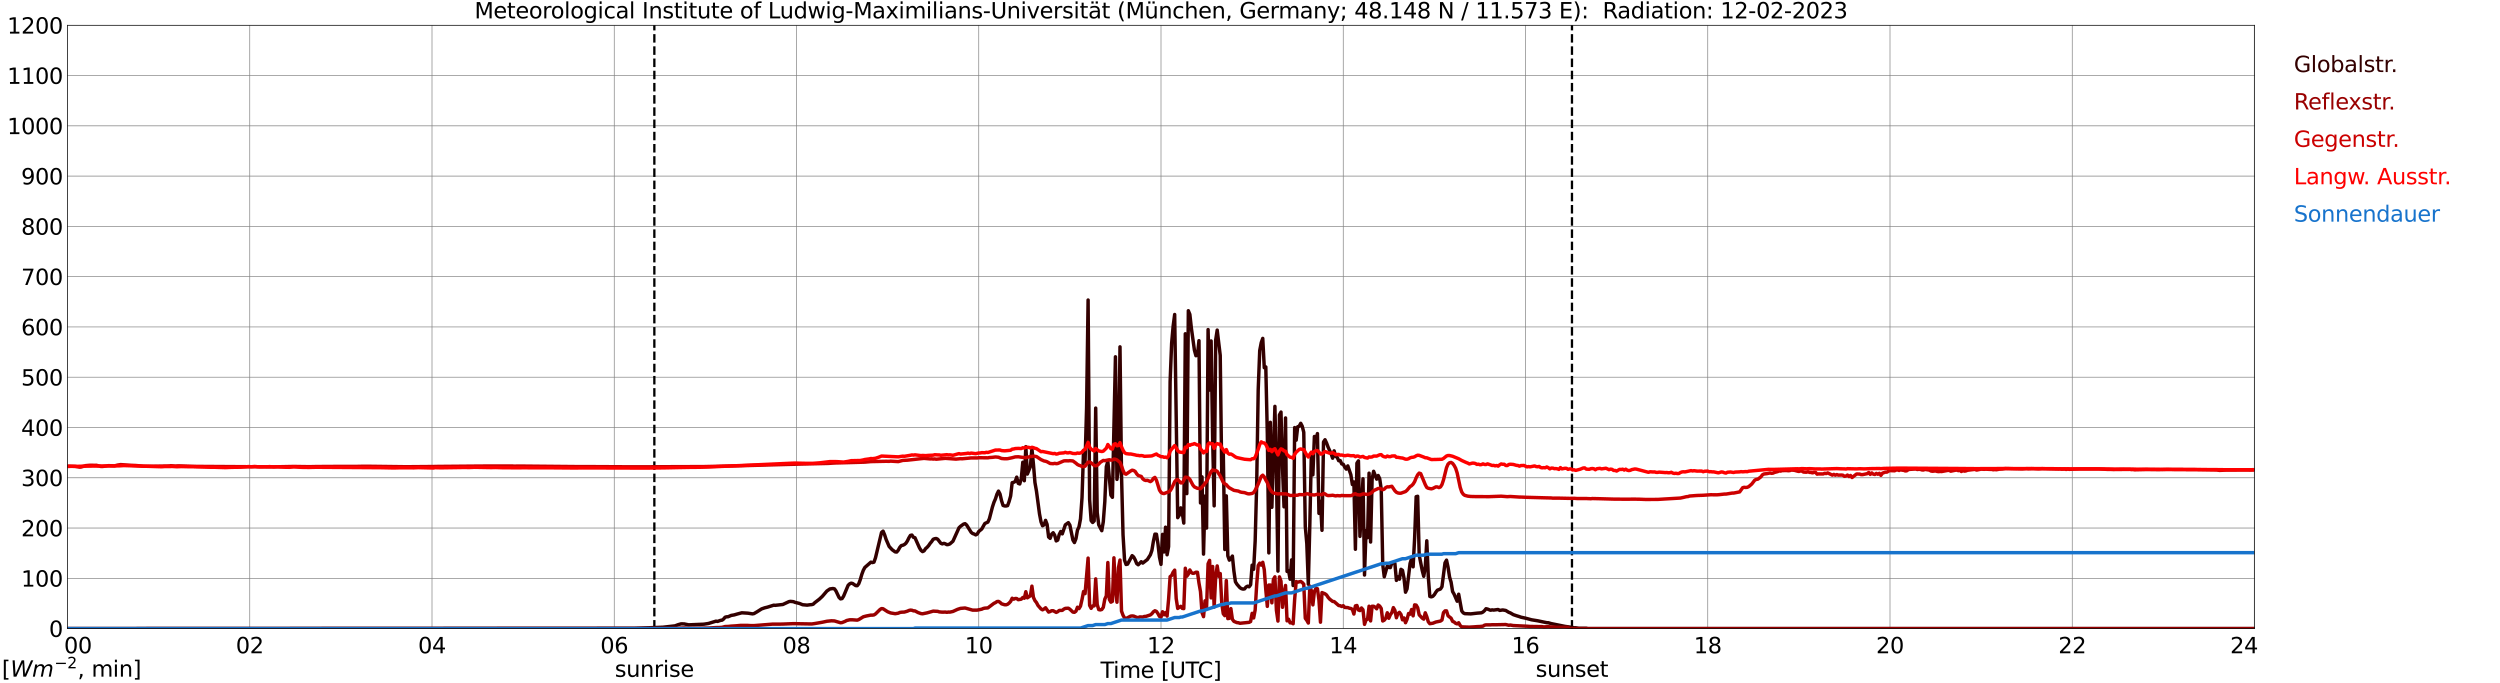
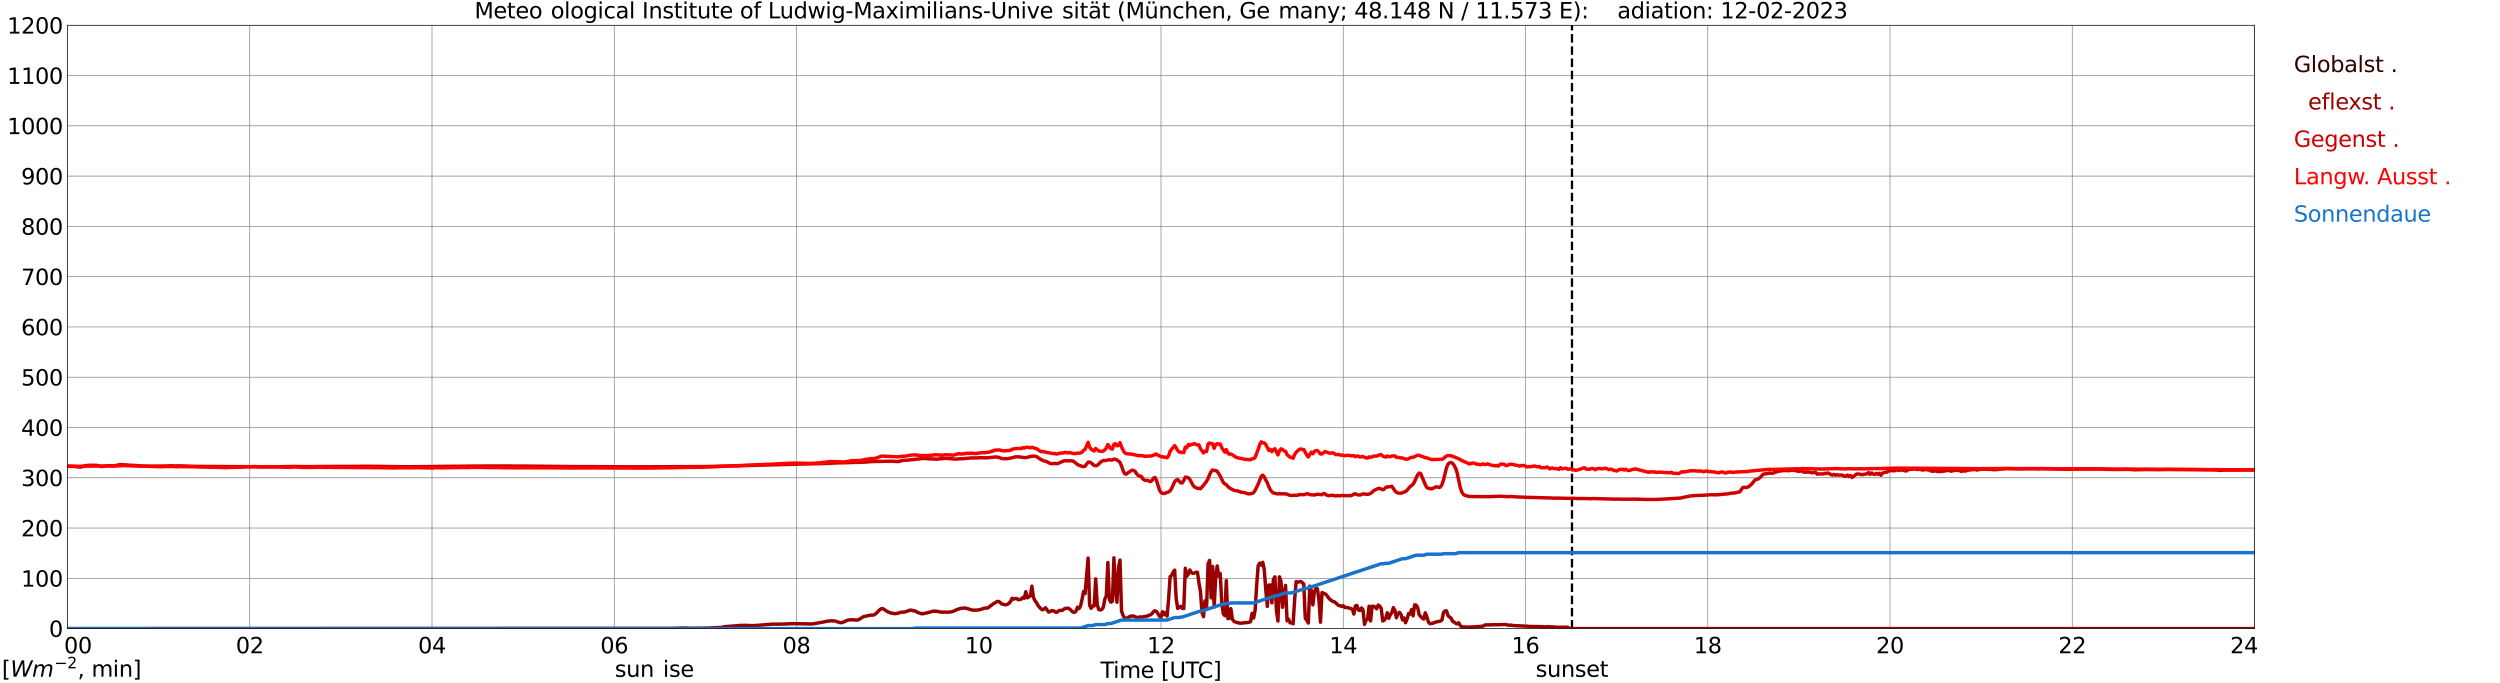
<svg xmlns="http://www.w3.org/2000/svg" xmlns:xlink="http://www.w3.org/1999/xlink" width="1085.4pt" height="296.64pt" viewBox="0 0 1085.4 296.64" version="1.1">
  <defs>
    <style type="text/css">*{stroke-linejoin: round; stroke-linecap: butt}</style>
  </defs>
  <g id="figure_1">
    <g id="patch_1">
      <path d="M 0 296.64  L 1085.4 296.64  L 1085.4 0  L 0 0  z " style="fill: #ffffff" />
    </g>
    <g id="axes_1">
      <g id="patch_2">
        <path d="M 29.306 272.909  L 978.814 272.909  L 978.814 10.976  L 29.306 10.976  z " style="fill: #ffffff" />
      </g>
      <g id="patch_3">
        <path d="M 978.814 272.909  L 978.814 272.909  L 978.814 10.976  L 978.814 10.976  z " clip-path="url(#pe6abd13e3c)" style="fill: #d3d3d3; opacity: 0.25; stroke: #d3d3d3; stroke-linejoin: miter" />
      </g>
      <g id="matplotlib.axis_1">
        <g id="xtick_1">
          <g id="line2d_1">
            <path d="M 29.306 272.909  L 29.306 10.976  " clip-path="url(#pe6abd13e3c)" style="fill: none; stroke: #808080; stroke-width: 0.3; stroke-linecap: square" />
          </g>
          <g id="line2d_2" />
          <g id="text_1">
            <g transform="translate(18.733 283.627) scale(0.095 -0.095)">
              <defs>
                <path id="DejaVuSans-20" transform="scale(0.016)" />
                <path id="DejaVuSans-30" d="M 2034 4250  Q 1547 4250 1301 3770  Q 1056 3291 1056 2328  Q 1056 1369 1301 889  Q 1547 409 2034 409  Q 2525 409 2770 889  Q 3016 1369 3016 2328  Q 3016 3291 2770 3770  Q 2525 4250 2034 4250  z M 2034 4750  Q 2819 4750 3233 4129  Q 3647 3509 3647 2328  Q 3647 1150 3233 529  Q 2819 -91 2034 -91  Q 1250 -91 836 529  Q 422 1150 422 2328  Q 422 3509 836 4129  Q 1250 4750 2034 4750  z " transform="scale(0.016)" />
              </defs>
              <use xlink:href="#DejaVuSans-20" />
              <use xlink:href="#DejaVuSans-20" transform="translate(31.787 0)" />
              <use xlink:href="#DejaVuSans-20" transform="translate(63.574 0)" />
              <use xlink:href="#DejaVuSans-30" transform="translate(95.361 0)" />
              <use xlink:href="#DejaVuSans-30" transform="translate(158.984 0)" />
            </g>
          </g>
        </g>
        <g id="xtick_2">
          <g id="line2d_3">
            <path d="M 108.431 272.909  L 108.431 10.976  " clip-path="url(#pe6abd13e3c)" style="fill: none; stroke: #808080; stroke-width: 0.3; stroke-linecap: square" />
          </g>
          <g id="line2d_4" />
          <g id="text_2">
            <g transform="translate(102.387 283.627) scale(0.095 -0.095)">
              <defs>
                <path id="DejaVuSans-32" d="M 1228 531  L 3431 531  L 3431 0  L 469 0  L 469 531  Q 828 903 1448 1529  Q 2069 2156 2228 2338  Q 2531 2678 2651 2914  Q 2772 3150 2772 3378  Q 2772 3750 2511 3984  Q 2250 4219 1831 4219  Q 1534 4219 1204 4116  Q 875 4013 500 3803  L 500 4441  Q 881 4594 1212 4672  Q 1544 4750 1819 4750  Q 2544 4750 2975 4387  Q 3406 4025 3406 3419  Q 3406 3131 3298 2873  Q 3191 2616 2906 2266  Q 2828 2175 2409 1742  Q 1991 1309 1228 531  z " transform="scale(0.016)" />
              </defs>
              <use xlink:href="#DejaVuSans-30" />
              <use xlink:href="#DejaVuSans-32" transform="translate(63.623 0)" />
            </g>
          </g>
        </g>
        <g id="xtick_3">
          <g id="line2d_5">
            <path d="M 187.557 272.909  L 187.557 10.976  " clip-path="url(#pe6abd13e3c)" style="fill: none; stroke: #808080; stroke-width: 0.3; stroke-linecap: square" />
          </g>
          <g id="line2d_6" />
          <g id="text_3">
            <g transform="translate(181.513 283.627) scale(0.095 -0.095)">
              <defs>
                <path id="DejaVuSans-34" d="M 2419 4116  L 825 1625  L 2419 1625  L 2419 4116  z M 2253 4666  L 3047 4666  L 3047 1625  L 3713 1625  L 3713 1100  L 3047 1100  L 3047 0  L 2419 0  L 2419 1100  L 313 1100  L 313 1709  L 2253 4666  z " transform="scale(0.016)" />
              </defs>
              <use xlink:href="#DejaVuSans-30" />
              <use xlink:href="#DejaVuSans-34" transform="translate(63.623 0)" />
            </g>
          </g>
        </g>
        <g id="xtick_4">
          <g id="line2d_7">
            <path d="M 266.683 272.909  L 266.683 10.976  " clip-path="url(#pe6abd13e3c)" style="fill: none; stroke: #808080; stroke-width: 0.3; stroke-linecap: square" />
          </g>
          <g id="line2d_8" />
          <g id="text_4">
            <g transform="translate(260.638 283.627) scale(0.095 -0.095)">
              <defs>
                <path id="DejaVuSans-36" d="M 2113 2584  Q 1688 2584 1439 2293  Q 1191 2003 1191 1497  Q 1191 994 1439 701  Q 1688 409 2113 409  Q 2538 409 2786 701  Q 3034 994 3034 1497  Q 3034 2003 2786 2293  Q 2538 2584 2113 2584  z M 3366 4563  L 3366 3988  Q 3128 4100 2886 4159  Q 2644 4219 2406 4219  Q 1781 4219 1451 3797  Q 1122 3375 1075 2522  Q 1259 2794 1537 2939  Q 1816 3084 2150 3084  Q 2853 3084 3261 2657  Q 3669 2231 3669 1497  Q 3669 778 3244 343  Q 2819 -91 2113 -91  Q 1303 -91 875 529  Q 447 1150 447 2328  Q 447 3434 972 4092  Q 1497 4750 2381 4750  Q 2619 4750 2861 4703  Q 3103 4656 3366 4563  z " transform="scale(0.016)" />
              </defs>
              <use xlink:href="#DejaVuSans-30" />
              <use xlink:href="#DejaVuSans-36" transform="translate(63.623 0)" />
            </g>
          </g>
        </g>
        <g id="xtick_5">
          <g id="line2d_9">
            <path d="M 345.808 272.909  L 345.808 10.976  " clip-path="url(#pe6abd13e3c)" style="fill: none; stroke: #808080; stroke-width: 0.3; stroke-linecap: square" />
          </g>
          <g id="line2d_10" />
          <g id="text_5">
            <g transform="translate(339.764 283.627) scale(0.095 -0.095)">
              <defs>
                <path id="DejaVuSans-38" d="M 2034 2216  Q 1584 2216 1326 1975  Q 1069 1734 1069 1313  Q 1069 891 1326 650  Q 1584 409 2034 409  Q 2484 409 2743 651  Q 3003 894 3003 1313  Q 3003 1734 2745 1975  Q 2488 2216 2034 2216  z M 1403 2484  Q 997 2584 770 2862  Q 544 3141 544 3541  Q 544 4100 942 4425  Q 1341 4750 2034 4750  Q 2731 4750 3128 4425  Q 3525 4100 3525 3541  Q 3525 3141 3298 2862  Q 3072 2584 2669 2484  Q 3125 2378 3379 2068  Q 3634 1759 3634 1313  Q 3634 634 3220 271  Q 2806 -91 2034 -91  Q 1263 -91 848 271  Q 434 634 434 1313  Q 434 1759 690 2068  Q 947 2378 1403 2484  z M 1172 3481  Q 1172 3119 1398 2916  Q 1625 2713 2034 2713  Q 2441 2713 2670 2916  Q 2900 3119 2900 3481  Q 2900 3844 2670 4047  Q 2441 4250 2034 4250  Q 1625 4250 1398 4047  Q 1172 3844 1172 3481  z " transform="scale(0.016)" />
              </defs>
              <use xlink:href="#DejaVuSans-30" />
              <use xlink:href="#DejaVuSans-38" transform="translate(63.623 0)" />
            </g>
          </g>
        </g>
        <g id="xtick_6">
          <g id="line2d_11">
-             <path d="M 424.934 272.909  L 424.934 10.976  " clip-path="url(#pe6abd13e3c)" style="fill: none; stroke: #808080; stroke-width: 0.3; stroke-linecap: square" />
-           </g>
+             </g>
          <g id="line2d_12" />
          <g id="text_6">
            <g transform="translate(418.89 283.627) scale(0.095 -0.095)">
              <defs>
                <path id="DejaVuSans-31" d="M 794 531  L 1825 531  L 1825 4091  L 703 3866  L 703 4441  L 1819 4666  L 2450 4666  L 2450 531  L 3481 531  L 3481 0  L 794 0  L 794 531  z " transform="scale(0.016)" />
              </defs>
              <use xlink:href="#DejaVuSans-31" />
              <use xlink:href="#DejaVuSans-30" transform="translate(63.623 0)" />
            </g>
          </g>
        </g>
        <g id="xtick_7">
          <g id="line2d_13">
            <path d="M 504.06 272.909  L 504.06 10.976  " clip-path="url(#pe6abd13e3c)" style="fill: none; stroke: #808080; stroke-width: 0.3; stroke-linecap: square" />
          </g>
          <g id="line2d_14" />
          <g id="text_7">
            <g transform="translate(498.015 283.627) scale(0.095 -0.095)">
              <use xlink:href="#DejaVuSans-31" />
              <use xlink:href="#DejaVuSans-32" transform="translate(63.623 0)" />
            </g>
          </g>
        </g>
        <g id="xtick_8">
          <g id="line2d_15">
            <path d="M 583.185 272.909  L 583.185 10.976  " clip-path="url(#pe6abd13e3c)" style="fill: none; stroke: #808080; stroke-width: 0.3; stroke-linecap: square" />
          </g>
          <g id="line2d_16" />
          <g id="text_8">
            <g transform="translate(577.141 283.627) scale(0.095 -0.095)">
              <use xlink:href="#DejaVuSans-31" />
              <use xlink:href="#DejaVuSans-34" transform="translate(63.623 0)" />
            </g>
          </g>
        </g>
        <g id="xtick_9">
          <g id="line2d_17">
            <path d="M 662.311 272.909  L 662.311 10.976  " clip-path="url(#pe6abd13e3c)" style="fill: none; stroke: #808080; stroke-width: 0.3; stroke-linecap: square" />
          </g>
          <g id="line2d_18" />
          <g id="text_9">
            <g transform="translate(656.267 283.627) scale(0.095 -0.095)">
              <use xlink:href="#DejaVuSans-31" />
              <use xlink:href="#DejaVuSans-36" transform="translate(63.623 0)" />
            </g>
          </g>
        </g>
        <g id="xtick_10">
          <g id="line2d_19">
            <path d="M 741.437 272.909  L 741.437 10.976  " clip-path="url(#pe6abd13e3c)" style="fill: none; stroke: #808080; stroke-width: 0.3; stroke-linecap: square" />
          </g>
          <g id="line2d_20" />
          <g id="text_10">
            <g transform="translate(735.392 283.627) scale(0.095 -0.095)">
              <use xlink:href="#DejaVuSans-31" />
              <use xlink:href="#DejaVuSans-38" transform="translate(63.623 0)" />
            </g>
          </g>
        </g>
        <g id="xtick_11">
          <g id="line2d_21">
            <path d="M 820.562 272.909  L 820.562 10.976  " clip-path="url(#pe6abd13e3c)" style="fill: none; stroke: #808080; stroke-width: 0.3; stroke-linecap: square" />
          </g>
          <g id="line2d_22" />
          <g id="text_11">
            <g transform="translate(814.518 283.627) scale(0.095 -0.095)">
              <use xlink:href="#DejaVuSans-32" />
              <use xlink:href="#DejaVuSans-30" transform="translate(63.623 0)" />
            </g>
          </g>
        </g>
        <g id="xtick_12">
          <g id="line2d_23">
            <path d="M 899.688 272.909  L 899.688 10.976  " clip-path="url(#pe6abd13e3c)" style="fill: none; stroke: #808080; stroke-width: 0.3; stroke-linecap: square" />
          </g>
          <g id="line2d_24" />
          <g id="text_12">
            <g transform="translate(893.644 283.627) scale(0.095 -0.095)">
              <use xlink:href="#DejaVuSans-32" />
              <use xlink:href="#DejaVuSans-32" transform="translate(63.623 0)" />
            </g>
          </g>
        </g>
        <g id="xtick_13">
          <g id="line2d_25">
            <path d="M 978.814 272.909  L 978.814 10.976  " clip-path="url(#pe6abd13e3c)" style="fill: none; stroke: #808080; stroke-width: 0.3; stroke-linecap: square" />
          </g>
          <g id="line2d_26" />
          <g id="text_13">
            <g transform="translate(968.241 283.627) scale(0.095 -0.095)">
              <use xlink:href="#DejaVuSans-32" />
              <use xlink:href="#DejaVuSans-34" transform="translate(63.623 0)" />
              <use xlink:href="#DejaVuSans-20" transform="translate(127.246 0)" />
              <use xlink:href="#DejaVuSans-20" transform="translate(159.033 0)" />
              <use xlink:href="#DejaVuSans-20" transform="translate(190.82 0)" />
            </g>
          </g>
        </g>
        <g id="text_14">
          <g transform="translate(477.806 294.322) scale(0.095 -0.095)">
            <defs>
              <path id="DejaVuSans-54" d="M -19 4666  L 3928 4666  L 3928 4134  L 2272 4134  L 2272 0  L 1638 0  L 1638 4134  L -19 4134  L -19 4666  z " transform="scale(0.016)" />
              <path id="DejaVuSans-69" d="M 603 3500  L 1178 3500  L 1178 0  L 603 0  L 603 3500  z M 603 4863  L 1178 4863  L 1178 4134  L 603 4134  L 603 4863  z " transform="scale(0.016)" />
              <path id="DejaVuSans-6d" d="M 3328 2828  Q 3544 3216 3844 3400  Q 4144 3584 4550 3584  Q 5097 3584 5394 3201  Q 5691 2819 5691 2113  L 5691 0  L 5113 0  L 5113 2094  Q 5113 2597 4934 2840  Q 4756 3084 4391 3084  Q 3944 3084 3684 2787  Q 3425 2491 3425 1978  L 3425 0  L 2847 0  L 2847 2094  Q 2847 2600 2669 2842  Q 2491 3084 2119 3084  Q 1678 3084 1418 2786  Q 1159 2488 1159 1978  L 1159 0  L 581 0  L 581 3500  L 1159 3500  L 1159 2956  Q 1356 3278 1631 3431  Q 1906 3584 2284 3584  Q 2666 3584 2933 3390  Q 3200 3197 3328 2828  z " transform="scale(0.016)" />
              <path id="DejaVuSans-65" d="M 3597 1894  L 3597 1613  L 953 1613  Q 991 1019 1311 708  Q 1631 397 2203 397  Q 2534 397 2845 478  Q 3156 559 3463 722  L 3463 178  Q 3153 47 2828 -22  Q 2503 -91 2169 -91  Q 1331 -91 842 396  Q 353 884 353 1716  Q 353 2575 817 3079  Q 1281 3584 2069 3584  Q 2775 3584 3186 3129  Q 3597 2675 3597 1894  z M 3022 2063  Q 3016 2534 2758 2815  Q 2500 3097 2075 3097  Q 1594 3097 1305 2825  Q 1016 2553 972 2059  L 3022 2063  z " transform="scale(0.016)" />
              <path id="DejaVuSans-5b" d="M 550 4863  L 1875 4863  L 1875 4416  L 1125 4416  L 1125 -397  L 1875 -397  L 1875 -844  L 550 -844  L 550 4863  z " transform="scale(0.016)" />
              <path id="DejaVuSans-55" d="M 556 4666  L 1191 4666  L 1191 1831  Q 1191 1081 1462 751  Q 1734 422 2344 422  Q 2950 422 3222 751  Q 3494 1081 3494 1831  L 3494 4666  L 4128 4666  L 4128 1753  Q 4128 841 3676 375  Q 3225 -91 2344 -91  Q 1459 -91 1007 375  Q 556 841 556 1753  L 556 4666  z " transform="scale(0.016)" />
              <path id="DejaVuSans-43" d="M 4122 4306  L 4122 3641  Q 3803 3938 3442 4084  Q 3081 4231 2675 4231  Q 1875 4231 1450 3742  Q 1025 3253 1025 2328  Q 1025 1406 1450 917  Q 1875 428 2675 428  Q 3081 428 3442 575  Q 3803 722 4122 1019  L 4122 359  Q 3791 134 3420 21  Q 3050 -91 2638 -91  Q 1578 -91 968 557  Q 359 1206 359 2328  Q 359 3453 968 4101  Q 1578 4750 2638 4750  Q 3056 4750 3426 4639  Q 3797 4528 4122 4306  z " transform="scale(0.016)" />
              <path id="DejaVuSans-5d" d="M 1947 4863  L 1947 -844  L 622 -844  L 622 -397  L 1369 -397  L 1369 4416  L 622 4416  L 622 4863  L 1947 4863  z " transform="scale(0.016)" />
            </defs>
            <use xlink:href="#DejaVuSans-54" />
            <use xlink:href="#DejaVuSans-69" transform="translate(57.959 0)" />
            <use xlink:href="#DejaVuSans-6d" transform="translate(85.742 0)" />
            <use xlink:href="#DejaVuSans-65" transform="translate(183.154 0)" />
            <use xlink:href="#DejaVuSans-20" transform="translate(244.678 0)" />
            <use xlink:href="#DejaVuSans-5b" transform="translate(276.465 0)" />
            <use xlink:href="#DejaVuSans-55" transform="translate(315.479 0)" />
            <use xlink:href="#DejaVuSans-54" transform="translate(388.672 0)" />
            <use xlink:href="#DejaVuSans-43" transform="translate(443.881 0)" />
            <use xlink:href="#DejaVuSans-5d" transform="translate(513.705 0)" />
          </g>
        </g>
      </g>
      <g id="matplotlib.axis_2">
        <g id="ytick_1">
          <g id="line2d_27">
            <path d="M 29.306 272.909  L 978.814 272.909  " clip-path="url(#pe6abd13e3c)" style="fill: none; stroke: #808080; stroke-width: 0.3; stroke-linecap: square" />
          </g>
          <g id="line2d_28" />
          <g id="text_15">
            <g transform="translate(21.261 276.518) scale(0.095 -0.095)">
              <use xlink:href="#DejaVuSans-30" />
            </g>
          </g>
        </g>
        <g id="ytick_2">
          <g id="line2d_29">
            <path d="M 29.306 251.081  L 978.814 251.081  " clip-path="url(#pe6abd13e3c)" style="fill: none; stroke: #808080; stroke-width: 0.3; stroke-linecap: square" />
          </g>
          <g id="line2d_30" />
          <g id="text_16">
            <g transform="translate(9.173 254.69) scale(0.095 -0.095)">
              <use xlink:href="#DejaVuSans-31" />
              <use xlink:href="#DejaVuSans-30" transform="translate(63.623 0)" />
              <use xlink:href="#DejaVuSans-30" transform="translate(127.246 0)" />
            </g>
          </g>
        </g>
        <g id="ytick_3">
          <g id="line2d_31">
            <path d="M 29.306 229.253  L 978.814 229.253  " clip-path="url(#pe6abd13e3c)" style="fill: none; stroke: #808080; stroke-width: 0.3; stroke-linecap: square" />
          </g>
          <g id="line2d_32" />
          <g id="text_17">
            <g transform="translate(9.173 232.863) scale(0.095 -0.095)">
              <use xlink:href="#DejaVuSans-32" />
              <use xlink:href="#DejaVuSans-30" transform="translate(63.623 0)" />
              <use xlink:href="#DejaVuSans-30" transform="translate(127.246 0)" />
            </g>
          </g>
        </g>
        <g id="ytick_4">
          <g id="line2d_33">
            <path d="M 29.306 207.426  L 978.814 207.426  " clip-path="url(#pe6abd13e3c)" style="fill: none; stroke: #808080; stroke-width: 0.3; stroke-linecap: square" />
          </g>
          <g id="line2d_34" />
          <g id="text_18">
            <g transform="translate(9.173 211.035) scale(0.095 -0.095)">
              <defs>
                <path id="DejaVuSans-33" d="M 2597 2516  Q 3050 2419 3304 2112  Q 3559 1806 3559 1356  Q 3559 666 3084 287  Q 2609 -91 1734 -91  Q 1441 -91 1130 -33  Q 819 25 488 141  L 488 750  Q 750 597 1062 519  Q 1375 441 1716 441  Q 2309 441 2620 675  Q 2931 909 2931 1356  Q 2931 1769 2642 2001  Q 2353 2234 1838 2234  L 1294 2234  L 1294 2753  L 1863 2753  Q 2328 2753 2575 2939  Q 2822 3125 2822 3475  Q 2822 3834 2567 4026  Q 2313 4219 1838 4219  Q 1578 4219 1281 4162  Q 984 4106 628 3988  L 628 4550  Q 988 4650 1302 4700  Q 1616 4750 1894 4750  Q 2613 4750 3031 4423  Q 3450 4097 3450 3541  Q 3450 3153 3228 2886  Q 3006 2619 2597 2516  z " transform="scale(0.016)" />
              </defs>
              <use xlink:href="#DejaVuSans-33" />
              <use xlink:href="#DejaVuSans-30" transform="translate(63.623 0)" />
              <use xlink:href="#DejaVuSans-30" transform="translate(127.246 0)" />
            </g>
          </g>
        </g>
        <g id="ytick_5">
          <g id="line2d_35">
            <path d="M 29.306 185.598  L 978.814 185.598  " clip-path="url(#pe6abd13e3c)" style="fill: none; stroke: #808080; stroke-width: 0.3; stroke-linecap: square" />
          </g>
          <g id="line2d_36" />
          <g id="text_19">
            <g transform="translate(9.173 189.207) scale(0.095 -0.095)">
              <use xlink:href="#DejaVuSans-34" />
              <use xlink:href="#DejaVuSans-30" transform="translate(63.623 0)" />
              <use xlink:href="#DejaVuSans-30" transform="translate(127.246 0)" />
            </g>
          </g>
        </g>
        <g id="ytick_6">
          <g id="line2d_37">
            <path d="M 29.306 163.77  L 978.814 163.77  " clip-path="url(#pe6abd13e3c)" style="fill: none; stroke: #808080; stroke-width: 0.3; stroke-linecap: square" />
          </g>
          <g id="line2d_38" />
          <g id="text_20">
            <g transform="translate(9.173 167.379) scale(0.095 -0.095)">
              <defs>
                <path id="DejaVuSans-35" d="M 691 4666  L 3169 4666  L 3169 4134  L 1269 4134  L 1269 2991  Q 1406 3038 1543 3061  Q 1681 3084 1819 3084  Q 2600 3084 3056 2656  Q 3513 2228 3513 1497  Q 3513 744 3044 326  Q 2575 -91 1722 -91  Q 1428 -91 1123 -41  Q 819 9 494 109  L 494 744  Q 775 591 1075 516  Q 1375 441 1709 441  Q 2250 441 2565 725  Q 2881 1009 2881 1497  Q 2881 1984 2565 2268  Q 2250 2553 1709 2553  Q 1456 2553 1204 2497  Q 953 2441 691 2322  L 691 4666  z " transform="scale(0.016)" />
              </defs>
              <use xlink:href="#DejaVuSans-35" />
              <use xlink:href="#DejaVuSans-30" transform="translate(63.623 0)" />
              <use xlink:href="#DejaVuSans-30" transform="translate(127.246 0)" />
            </g>
          </g>
        </g>
        <g id="ytick_7">
          <g id="line2d_39">
            <path d="M 29.306 141.942  L 978.814 141.942  " clip-path="url(#pe6abd13e3c)" style="fill: none; stroke: #808080; stroke-width: 0.3; stroke-linecap: square" />
          </g>
          <g id="line2d_40" />
          <g id="text_21">
            <g transform="translate(9.173 145.551) scale(0.095 -0.095)">
              <use xlink:href="#DejaVuSans-36" />
              <use xlink:href="#DejaVuSans-30" transform="translate(63.623 0)" />
              <use xlink:href="#DejaVuSans-30" transform="translate(127.246 0)" />
            </g>
          </g>
        </g>
        <g id="ytick_8">
          <g id="line2d_41">
            <path d="M 29.306 120.114  L 978.814 120.114  " clip-path="url(#pe6abd13e3c)" style="fill: none; stroke: #808080; stroke-width: 0.3; stroke-linecap: square" />
          </g>
          <g id="line2d_42" />
          <g id="text_22">
            <g transform="translate(9.173 123.724) scale(0.095 -0.095)">
              <defs>
                <path id="DejaVuSans-37" d="M 525 4666  L 3525 4666  L 3525 4397  L 1831 0  L 1172 0  L 2766 4134  L 525 4134  L 525 4666  z " transform="scale(0.016)" />
              </defs>
              <use xlink:href="#DejaVuSans-37" />
              <use xlink:href="#DejaVuSans-30" transform="translate(63.623 0)" />
              <use xlink:href="#DejaVuSans-30" transform="translate(127.246 0)" />
            </g>
          </g>
        </g>
        <g id="ytick_9">
          <g id="line2d_43">
            <path d="M 29.306 98.287  L 978.814 98.287  " clip-path="url(#pe6abd13e3c)" style="fill: none; stroke: #808080; stroke-width: 0.3; stroke-linecap: square" />
          </g>
          <g id="line2d_44" />
          <g id="text_23">
            <g transform="translate(9.173 101.896) scale(0.095 -0.095)">
              <use xlink:href="#DejaVuSans-38" />
              <use xlink:href="#DejaVuSans-30" transform="translate(63.623 0)" />
              <use xlink:href="#DejaVuSans-30" transform="translate(127.246 0)" />
            </g>
          </g>
        </g>
        <g id="ytick_10">
          <g id="line2d_45">
            <path d="M 29.306 76.459  L 978.814 76.459  " clip-path="url(#pe6abd13e3c)" style="fill: none; stroke: #808080; stroke-width: 0.3; stroke-linecap: square" />
          </g>
          <g id="line2d_46" />
          <g id="text_24">
            <g transform="translate(9.173 80.068) scale(0.095 -0.095)">
              <defs>
                <path id="DejaVuSans-39" d="M 703 97  L 703 672  Q 941 559 1184 500  Q 1428 441 1663 441  Q 2288 441 2617 861  Q 2947 1281 2994 2138  Q 2813 1869 2534 1725  Q 2256 1581 1919 1581  Q 1219 1581 811 2004  Q 403 2428 403 3163  Q 403 3881 828 4315  Q 1253 4750 1959 4750  Q 2769 4750 3195 4129  Q 3622 3509 3622 2328  Q 3622 1225 3098 567  Q 2575 -91 1691 -91  Q 1453 -91 1209 -44  Q 966 3 703 97  z M 1959 2075  Q 2384 2075 2632 2365  Q 2881 2656 2881 3163  Q 2881 3666 2632 3958  Q 2384 4250 1959 4250  Q 1534 4250 1286 3958  Q 1038 3666 1038 3163  Q 1038 2656 1286 2365  Q 1534 2075 1959 2075  z " transform="scale(0.016)" />
              </defs>
              <use xlink:href="#DejaVuSans-39" />
              <use xlink:href="#DejaVuSans-30" transform="translate(63.623 0)" />
              <use xlink:href="#DejaVuSans-30" transform="translate(127.246 0)" />
            </g>
          </g>
        </g>
        <g id="ytick_11">
          <g id="line2d_47">
            <path d="M 29.306 54.631  L 978.814 54.631  " clip-path="url(#pe6abd13e3c)" style="fill: none; stroke: #808080; stroke-width: 0.3; stroke-linecap: square" />
          </g>
          <g id="line2d_48" />
          <g id="text_25">
            <g transform="translate(3.128 58.24) scale(0.095 -0.095)">
              <use xlink:href="#DejaVuSans-31" />
              <use xlink:href="#DejaVuSans-30" transform="translate(63.623 0)" />
              <use xlink:href="#DejaVuSans-30" transform="translate(127.246 0)" />
              <use xlink:href="#DejaVuSans-30" transform="translate(190.869 0)" />
            </g>
          </g>
        </g>
        <g id="ytick_12">
          <g id="line2d_49">
            <path d="M 29.306 32.803  L 978.814 32.803  " clip-path="url(#pe6abd13e3c)" style="fill: none; stroke: #808080; stroke-width: 0.3; stroke-linecap: square" />
          </g>
          <g id="line2d_50" />
          <g id="text_26">
            <g transform="translate(3.128 36.413) scale(0.095 -0.095)">
              <use xlink:href="#DejaVuSans-31" />
              <use xlink:href="#DejaVuSans-31" transform="translate(63.623 0)" />
              <use xlink:href="#DejaVuSans-30" transform="translate(127.246 0)" />
              <use xlink:href="#DejaVuSans-30" transform="translate(190.869 0)" />
            </g>
          </g>
        </g>
        <g id="ytick_13">
          <g id="line2d_51">
            <path d="M 29.306 10.976  L 978.814 10.976  " clip-path="url(#pe6abd13e3c)" style="fill: none; stroke: #808080; stroke-width: 0.3; stroke-linecap: square" />
          </g>
          <g id="line2d_52" />
          <g id="text_27">
            <g transform="translate(3.128 14.585) scale(0.095 -0.095)">
              <use xlink:href="#DejaVuSans-31" />
              <use xlink:href="#DejaVuSans-32" transform="translate(63.623 0)" />
              <use xlink:href="#DejaVuSans-30" transform="translate(127.246 0)" />
              <use xlink:href="#DejaVuSans-30" transform="translate(190.869 0)" />
            </g>
          </g>
        </g>
      </g>
      <g id="line2d_53">
-         <path d="M 284.09 272.909  L 284.09 10.976  " clip-path="url(#pe6abd13e3c)" style="fill: none; stroke-dasharray: 3.7,1.6; stroke-dashoffset: 0; stroke: #000000" />
-       </g>
+         </g>
      <g id="line2d_54">
        <path d="M 682.488 272.909  L 682.488 10.976  " clip-path="url(#pe6abd13e3c)" style="fill: none; stroke-dasharray: 3.7,1.6; stroke-dashoffset: 0; stroke: #000000" />
      </g>
      <g id="line2d_55">
-         <path d="M 29.306 272.909  L 275.255 272.802  L 287.783 272.315  L 293.058 271.728  L 294.377 271.222  L 295.696 270.855  L 297.014 270.877  L 298.992 271.28  L 305.586 270.997  L 307.564 270.693  L 310.861 269.68  L 311.521 269.803  L 312.839 269.336  L 313.499 269.255  L 314.158 268.748  L 314.818 267.958  L 315.477 267.795  L 316.136 267.755  L 317.455 267.188  L 318.774 266.965  L 320.093 266.579  L 322.071 266.053  L 324.708 266.214  L 326.686 266.518  L 327.346 266.398  L 328.665 265.627  L 330.643 264.37  L 331.961 263.905  L 333.28 263.58  L 335.918 262.748  L 336.577 262.809  L 338.555 262.586  L 339.874 262.445  L 342.512 261.209  L 343.171 261.087  L 344.49 261.229  L 345.149 261.513  L 347.127 261.999  L 348.446 262.547  L 350.424 262.728  L 351.743 262.547  L 352.402 262.506  L 353.062 262.322  L 353.721 261.674  L 355.699 260.155  L 357.018 258.917  L 358.996 256.608  L 360.315 255.695  L 361.634 255.514  L 362.293 255.656  L 362.952 256.588  L 364.271 259.365  L 364.93 260.013  L 365.59 259.871  L 366.249 258.836  L 368.227 254.115  L 368.887 253.486  L 369.546 253.183  L 370.206 253.345  L 371.524 254.257  L 372.184 254.277  L 372.843 253.425  L 373.502 251.642  L 374.162 249.372  L 374.821 247.589  L 375.481 246.373  L 378.118 244.063  L 378.777 244.245  L 379.437 244.063  L 380.096 242.197  L 382.734 231.152  L 383.393 230.604  L 384.053 232.165  L 384.712 234.193  L 386.031 237.253  L 387.349 238.672  L 388.668 239.624  L 389.328 239.665  L 389.987 238.875  L 390.646 237.657  L 391.306 236.867  L 391.965 236.725  L 392.624 236.422  L 393.284 235.874  L 393.943 234.88  L 394.603 233.523  L 395.262 232.449  L 395.921 232.307  L 396.581 233.281  L 397.24 233.462  L 399.218 237.901  L 399.878 238.956  L 400.537 239.482  L 401.196 239.159  L 401.856 238.185  L 402.515 237.618  L 403.175 236.867  L 403.834 235.895  L 404.493 235.125  L 405.153 234.132  L 405.812 233.887  L 406.471 233.787  L 407.131 234.132  L 408.45 235.854  L 409.109 236.138  L 409.768 235.895  L 410.428 236.098  L 411.087 236.483  L 411.746 236.402  L 412.406 236.138  L 413.725 234.983  L 416.362 229.124  L 417.022 228.498  L 418.34 227.544  L 419 227.363  L 419.659 227.931  L 421.637 231.111  L 422.297 231.639  L 422.956 231.862  L 423.615 232.226  L 424.275 231.862  L 424.934 230.746  L 426.253 229.653  L 427.572 227.282  L 428.89 226.673  L 429.55 225.213  L 430.869 220.127  L 431.528 218.099  L 432.187 216.58  L 432.847 214.533  L 433.506 213.216  L 434.165 214.493  L 434.825 217.37  L 435.484 219.437  L 436.144 219.66  L 436.803 219.682  L 437.462 219.518  L 438.122 217.695  L 438.781 215.323  L 439.44 209.567  L 440.1 209.405  L 440.759 209.041  L 441.419 207.155  L 442.078 209.851  L 442.737 210.115  L 443.397 207.744  L 444.056 200.692  L 444.716 208.716  L 445.375 193.921  L 446.034 205.819  L 447.353 202.575  L 448.012 194.772  L 448.672 201.501  L 449.331 209.486  L 449.991 213.216  L 451.309 223.126  L 451.969 226.573  L 452.628 228.273  L 453.287 227.85  L 453.947 225.922  L 454.606 227.686  L 455.266 233.139  L 455.925 233.726  L 456.584 231.923  L 457.244 231.294  L 457.903 232.368  L 458.563 234.841  L 459.222 234.477  L 459.881 232.045  L 460.541 230.746  L 461.2 231.781  L 462.519 227.869  L 463.838 226.916  L 464.497 227.992  L 465.816 234.477  L 466.475 235.551  L 467.134 233.887  L 467.794 230.139  L 468.453 228.76  L 469.113 225.254  L 469.772 216.013  L 470.431 195.745  L 471.091 200.447  L 471.75 177.1  L 472.409 130.262  L 473.069 216.905  L 473.728 226.045  L 474.388 226.835  L 475.047 226.167  L 475.706 177.181  L 476.366 222.519  L 477.025 227.85  L 478.344 230.401  L 479.003 226.531  L 479.663 217.837  L 480.322 202.617  L 480.981 200.244  L 482.3 214.98  L 482.96 215.912  L 484.278 154.908  L 484.938 208.128  L 485.597 203.021  L 486.256 150.59  L 486.916 206.142  L 487.575 232.187  L 488.235 243.19  L 488.894 245.076  L 489.553 244.915  L 491.532 241.245  L 492.191 241.833  L 492.85 243.048  L 493.51 244.69  L 494.169 245.198  L 495.488 243.88  L 496.147 244.467  L 498.125 242.928  L 499.444 240.881  L 500.103 238.975  L 500.763 234.983  L 501.422 231.903  L 502.082 231.942  L 502.741 236.118  L 503.4 241.894  L 504.06 245.015  L 504.719 232.004  L 505.379 239.643  L 506.038 228.882  L 506.697 240.861  L 507.357 237.314  L 508.016 165.689  L 508.675 149.03  L 509.335 141.571  L 509.994 136.544  L 511.313 224.748  L 511.972 223.713  L 512.632 220.492  L 513.291 222.6  L 513.95 227.099  L 514.61 144.915  L 515.269 214.31  L 515.929 134.903  L 516.588 136.505  L 517.247 142.484  L 518.566 152.029  L 519.226 154.441  L 519.885 154.218  L 520.544 147.914  L 521.204 218.363  L 521.863 207.035  L 522.522 240.578  L 523.182 215.384  L 523.841 229.266  L 524.501 143.09  L 525.16 169.358  L 525.819 148.037  L 526.479 190.496  L 527.138 219.621  L 527.797 147.672  L 528.457 143.315  L 529.776 154.299  L 530.435 206.203  L 531.094 195.826  L 531.754 238.569  L 532.413 215.284  L 533.073 241.326  L 533.732 243.19  L 534.391 242.542  L 535.051 241.427  L 535.71 247.914  L 536.369 252.574  L 537.029 253.648  L 538.348 255.169  L 539.007 255.573  L 539.666 255.757  L 540.326 255.676  L 540.985 254.864  L 541.644 254.499  L 542.304 254.763  L 542.963 253.892  L 543.623 245.38  L 544.282 247.163  L 544.941 234.902  L 545.601 210.257  L 546.26 169.277  L 546.919 152.212  L 547.579 148.766  L 548.238 146.921  L 548.898 159.649  L 549.557 159.304  L 550.216 188.307  L 550.876 240.049  L 551.535 183.363  L 552.195 220.249  L 553.513 176.43  L 554.173 205.313  L 554.832 247.953  L 555.491 180.139  L 556.151 178.903  L 556.81 203.101  L 557.47 220.046  L 558.129 181.457  L 558.788 248.095  L 559.448 247.73  L 560.107 251.48  L 560.766 243.07  L 561.426 254.216  L 562.085 185.633  L 562.745 191.105  L 563.404 185.288  L 564.063 185.043  L 564.723 183.788  L 565.382 185.065  L 566.042 187.68  L 566.701 228.579  L 567.36 236.016  L 568.02 253.648  L 568.679 227.566  L 569.338 197.022  L 569.998 206.142  L 570.657 189.503  L 571.317 190.78  L 571.976 188.248  L 572.635 222.884  L 573.295 217.654  L 573.954 230.24  L 574.613 191.895  L 575.273 190.922  L 575.932 192.321  L 576.592 194.104  L 577.91 196.981  L 578.57 198.928  L 579.229 195.745  L 579.889 198.157  L 580.548 198.522  L 581.207 200.022  L 581.867 199.96  L 582.526 201.421  L 583.185 201.563  L 583.845 202.818  L 584.504 203.669  L 585.164 202.272  L 586.482 206.103  L 587.142 210.359  L 587.801 209.224  L 588.46 238.469  L 589.12 201.076  L 589.779 200.083  L 590.439 232.875  L 591.757 207.864  L 592.417 249.656  L 593.076 230.342  L 593.736 233.442  L 594.395 205.433  L 595.054 235.328  L 595.714 207.986  L 596.373 204.623  L 597.692 208.028  L 598.351 206.445  L 599.011 207.805  L 599.67 212.404  L 600.329 245.076  L 600.989 250.407  L 602.307 245.744  L 602.967 246.331  L 603.626 246.434  L 604.286 244.367  L 604.945 244.428  L 605.604 244.631  L 606.264 251.987  L 606.923 250.426  L 607.582 251.461  L 608.242 247.183  L 608.901 247.608  L 609.561 251.013  L 610.22 257.114  L 610.879 255.656  L 612.198 244.609  L 612.858 242.481  L 613.517 246.089  L 614.176 233.604  L 614.836 215.648  L 615.495 215.465  L 616.154 240.981  L 617.473 247.669  L 618.133 250.204  L 618.792 246.189  L 619.451 234.8  L 620.111 250.468  L 620.77 258.939  L 621.429 259.142  L 622.089 258.878  L 622.748 258.169  L 623.408 257.075  L 624.067 256.224  L 625.386 255.737  L 626.045 254.722  L 627.364 244.367  L 628.023 243.19  L 628.683 246.292  L 629.342 250.527  L 630.001 252.757  L 630.661 256.83  L 631.32 257.985  L 632.639 261.026  L 633.298 257.985  L 634.617 265.241  L 635.276 266.072  L 635.936 266.417  L 638.573 266.518  L 641.211 266.214  L 643.189 266.053  L 643.848 265.727  L 644.508 265.121  L 645.167 264.289  L 645.827 264.431  L 647.145 264.957  L 647.805 264.776  L 648.464 264.876  L 650.442 264.614  L 651.102 265.018  L 652.42 264.815  L 653.739 265.04  L 655.058 265.85  L 655.717 266.092  L 657.036 266.863  L 658.355 267.31  L 659.674 267.714  L 660.333 267.958  L 662.311 268.384  L 664.949 269.093  L 667.586 269.519  L 671.542 270.348  L 672.202 270.37  L 673.521 270.754  L 679.455 271.951  L 682.752 272.415  L 683.411 272.579  L 684.071 272.557  L 685.389 272.76  L 688.686 272.76  L 689.346 272.902  L 700.555 272.909  L 978.154 272.909  L 978.154 272.909  " clip-path="url(#pe6abd13e3c)" style="fill: none; stroke: #330000; stroke-width: 1.5; stroke-linecap: square" />
-       </g>
+         </g>
      <g id="line2d_56">
        <path d="M 29.306 272.909  L 292.399 272.808  L 297.014 272.625  L 299.652 272.767  L 307.564 272.667  L 309.543 272.544  L 310.861 272.464  L 312.18 272.444  L 313.499 272.361  L 314.818 272.018  L 316.136 271.977  L 317.455 271.835  L 319.433 271.713  L 321.411 271.531  L 324.708 271.531  L 326.027 271.612  L 327.346 271.612  L 335.258 270.984  L 337.896 270.984  L 339.874 270.944  L 344.49 270.761  L 352.402 270.903  L 353.721 270.719  L 357.018 270.152  L 358.996 269.726  L 360.974 269.525  L 362.293 269.584  L 364.93 270.377  L 365.59 270.294  L 366.909 269.768  L 367.568 269.403  L 368.887 269.1  L 370.206 269.1  L 372.184 269.242  L 372.843 268.997  L 374.821 267.781  L 376.14 267.437  L 378.118 267.052  L 378.777 267.072  L 379.437 266.972  L 380.096 266.566  L 382.074 264.621  L 382.734 264.215  L 383.393 264.296  L 385.371 265.592  L 386.69 266.12  L 388.668 266.443  L 389.987 266.221  L 390.646 265.917  L 391.306 265.795  L 392.624 265.734  L 393.943 265.35  L 394.603 265.046  L 395.262 264.883  L 395.921 264.944  L 396.581 265.208  L 397.24 265.228  L 398.559 265.937  L 399.878 266.404  L 400.537 266.485  L 402.515 266.079  L 405.153 265.33  L 407.131 265.431  L 407.79 265.653  L 409.109 265.775  L 410.428 265.734  L 411.087 265.837  L 411.746 265.734  L 412.406 265.756  L 413.725 265.472  L 415.703 264.56  L 417.022 264.134  L 419 263.97  L 420.318 264.337  L 422.297 264.905  L 424.275 264.883  L 425.593 264.621  L 426.253 264.479  L 426.912 264.173  L 427.572 264.031  L 428.89 263.931  L 431.528 261.945  L 432.187 261.641  L 432.847 261.174  L 433.506 261.093  L 434.165 261.499  L 434.825 262.148  L 436.144 262.554  L 436.803 262.573  L 437.462 262.351  L 438.122 261.822  L 438.781 261.093  L 439.44 259.736  L 440.1 260.142  L 440.759 259.836  L 441.419 259.858  L 442.078 260.364  L 443.397 260.142  L 444.056 259.411  L 444.716 259.736  L 445.375 256.898  L 446.034 259.552  L 447.353 258.662  L 448.012 254.486  L 448.672 259.349  L 449.331 260.768  L 449.991 261.6  L 450.65 262.857  L 451.969 264.376  L 452.628 264.763  L 453.287 264.396  L 453.947 263.87  L 455.266 265.734  L 455.925 265.511  L 456.584 265.147  L 457.244 265.147  L 458.563 265.876  L 459.222 265.572  L 459.881 265.025  L 461.2 265.005  L 461.859 264.457  L 462.519 264.134  L 463.838 264.053  L 464.497 264.499  L 465.816 265.756  L 466.475 265.837  L 467.134 265.369  L 467.794 263.628  L 468.453 264.234  L 469.113 263.141  L 469.772 260.242  L 470.431 256.817  L 471.091 257.73  L 472.409 242.306  L 473.069 262.835  L 473.728 264.112  L 474.388 263.06  L 475.047 263.038  L 475.706 251.326  L 476.366 262.451  L 477.025 264.66  L 477.685 264.802  L 478.344 264.621  L 479.003 263.687  L 479.663 260.12  L 480.322 258.701  L 480.981 244.231  L 481.641 260.262  L 482.3 261.438  L 482.96 261.074  L 483.619 242.184  L 484.278 255.702  L 484.938 261.458  L 485.597 246.44  L 486.256 243.158  L 486.916 265.33  L 487.575 267.133  L 488.235 268.268  L 488.894 268.532  L 490.872 267.498  L 491.532 267.417  L 492.191 267.478  L 493.51 268.024  L 494.169 268.146  L 494.828 267.843  L 496.147 267.904  L 496.807 267.64  L 497.466 267.62  L 499.444 266.972  L 500.103 266.443  L 500.763 265.614  L 501.422 265.166  L 502.082 265.45  L 502.741 266.404  L 503.4 267.64  L 504.06 267.965  L 504.719 265.592  L 505.379 266.911  L 506.038 265.937  L 506.697 267.478  L 507.357 260.201  L 508.016 250.352  L 508.675 249.865  L 509.335 248.407  L 509.994 247.534  L 510.654 259.858  L 511.313 264.154  L 512.632 263.241  L 513.291 264.134  L 513.95 264.234  L 514.61 246.705  L 515.269 250.169  L 515.929 249.258  L 516.588 247.453  L 517.247 248.608  L 517.907 248.933  L 518.566 248.811  L 519.226 248.427  L 519.885 248.466  L 520.544 253.148  L 521.204 256.857  L 521.863 265.978  L 522.522 267.72  L 523.182 260.851  L 523.841 263.87  L 524.501 244.779  L 525.16 243.299  L 525.819 259.574  L 526.479 245.954  L 527.138 263.545  L 527.797 250.514  L 528.457 245.711  L 529.116 250.19  L 529.776 249.014  L 530.435 261.822  L 531.094 266.465  L 531.754 267.295  L 532.413 252.055  L 533.073 268.572  L 533.732 268.449  L 534.391 264.234  L 535.051 268.875  L 535.71 269.768  L 537.029 270.316  L 537.688 270.377  L 538.348 270.599  L 542.304 270.193  L 542.963 269.849  L 543.623 266.282  L 544.282 268.288  L 544.941 264.802  L 545.601 253.838  L 546.26 245.528  L 546.919 244.496  L 547.579 245.367  L 548.238 244.129  L 548.898 247.353  L 549.557 256.067  L 550.216 263.261  L 550.876 253.999  L 551.535 253.999  L 552.195 261.722  L 552.854 251.609  L 553.513 250.433  L 554.173 265.005  L 554.832 269.646  L 555.491 250.452  L 556.151 252.319  L 556.81 263.667  L 557.47 257.649  L 558.129 254.183  L 558.788 269.545  L 559.448 268.836  L 560.107 270.416  L 560.766 270.396  L 561.426 270.802  L 562.085 260.223  L 562.745 252.48  L 563.404 252.764  L 564.723 252.439  L 565.382 252.906  L 566.042 253.635  L 566.701 268.43  L 567.36 269.322  L 568.02 270.497  L 568.679 254.467  L 569.338 256.453  L 569.998 262.613  L 570.657 256.817  L 571.317 255.46  L 571.976 255.602  L 572.635 260.526  L 573.295 270.132  L 573.954 257.263  L 575.273 257.811  L 575.932 258.317  L 576.592 259.31  L 577.251 260.081  L 578.57 261.113  L 579.229 261.174  L 581.207 262.896  L 581.867 262.977  L 582.526 263.322  L 583.185 262.977  L 583.845 263.728  L 585.164 263.789  L 585.823 264.053  L 586.482 264.173  L 587.142 264.56  L 587.801 266.585  L 588.46 263.06  L 589.12 262.877  L 589.779 264.843  L 590.439 265.086  L 591.098 263.951  L 591.757 264.721  L 592.417 271.064  L 593.076 269.12  L 593.736 268.855  L 594.395 263.202  L 595.054 269.584  L 595.714 263.202  L 596.373 263.202  L 597.032 263.586  L 597.692 264.315  L 598.351 262.674  L 599.011 263.141  L 599.67 264.154  L 600.329 269.606  L 600.989 269.261  L 601.648 268.39  L 602.307 266.04  L 602.967 268.43  L 603.626 266.891  L 604.286 265.957  L 604.945 263.809  L 605.604 264.985  L 606.264 268.207  L 606.923 266.363  L 607.582 265.856  L 608.242 266.749  L 608.901 269.1  L 609.561 268.288  L 610.22 270.355  L 610.879 268.855  L 611.539 266.363  L 612.198 266.666  L 612.858 264.64  L 613.517 267.375  L 614.176 262.613  L 614.836 262.715  L 615.495 263.828  L 616.154 266.95  L 617.473 268.349  L 618.133 268.794  L 618.792 266.059  L 619.451 267.72  L 620.111 269.951  L 620.77 270.781  L 622.089 270.578  L 623.408 270.052  L 624.726 269.787  L 625.386 269.646  L 626.045 269.181  L 626.705 265.978  L 627.364 265.228  L 628.023 265.208  L 628.683 267.356  L 630.001 268.39  L 630.661 269.768  L 631.32 270.052  L 631.98 270.619  L 632.639 270.861  L 633.298 270.377  L 633.958 271.571  L 634.617 272.16  L 637.914 272.28  L 639.892 272.16  L 641.211 272.058  L 642.53 271.996  L 643.848 271.855  L 644.508 271.429  L 645.167 271.287  L 647.145 271.287  L 647.805 271.228  L 649.123 271.248  L 653.739 271.145  L 655.058 271.47  L 655.717 271.368  L 657.036 271.593  L 662.97 271.876  L 664.289 271.977  L 669.564 272.058  L 670.224 272.18  L 672.202 272.077  L 673.521 272.199  L 674.839 272.18  L 675.499 272.322  L 680.774 272.341  L 681.433 272.909  L 978.154 272.909  L 978.154 272.909  " clip-path="url(#pe6abd13e3c)" style="fill: none; stroke: #990000; stroke-width: 1.5; stroke-linecap: square" />
      </g>
      <g id="line2d_57">
        <path d="M 29.306 202.351  L 31.284 202.438  L 32.603 202.488  L 34.581 202.826  L 35.24 202.757  L 37.218 202.152  L 39.197 201.984  L 41.175 202.025  L 41.834 202.004  L 43.153 202.327  L 43.812 202.532  L 44.472 202.536  L 47.109 202.165  L 49.747 202.27  L 51.065 201.905  L 52.384 201.707  L 57 202.014  L 58.978 202.1  L 62.275 202.392  L 66.231 202.401  L 73.484 202.289  L 74.144 202.191  L 76.122 202.32  L 77.441 202.248  L 85.353 202.484  L 115.025 202.671  L 117.003 202.722  L 127.553 202.514  L 131.51 202.573  L 132.829 202.591  L 134.807 202.602  L 137.444 202.545  L 147.335 202.488  L 153.929 202.503  L 157.226 202.436  L 161.182 202.444  L 176.348 202.639  L 188.216 202.54  L 190.195 202.497  L 207.339 202.346  L 211.295 202.32  L 219.207 202.322  L 222.504 202.309  L 223.164 202.383  L 225.142 202.331  L 249.539 202.562  L 253.495 202.564  L 275.255 202.674  L 305.586 202.569  L 322.071 202.193  L 342.512 201.622  L 359.655 201.198  L 361.634 201.067  L 362.952 200.999  L 364.271 200.971  L 375.481 200.648  L 378.118 200.41  L 384.712 200.266  L 386.031 200.299  L 386.69 200.209  L 389.987 200.414  L 391.965 199.886  L 393.943 199.795  L 399.878 199.142  L 401.196 199.004  L 403.834 199.251  L 404.493 199.207  L 405.153 199.31  L 405.812 199.253  L 406.471 199.375  L 410.428 198.993  L 415.043 199.336  L 417.022 199.142  L 417.681 199.188  L 421.637 198.814  L 424.275 198.828  L 424.934 198.718  L 428.89 198.775  L 429.55 198.638  L 430.869 198.555  L 432.187 198.395  L 433.506 198.52  L 434.825 199.057  L 436.144 199.179  L 437.462 199.144  L 439.44 198.721  L 440.759 198.371  L 442.078 198.304  L 443.397 198.496  L 444.716 198.646  L 445.375 198.714  L 446.034 198.496  L 446.694 198.404  L 447.353 198.162  L 448.012 198.184  L 448.672 198.005  L 449.991 198.221  L 451.969 199.55  L 453.287 200.135  L 453.947 200.253  L 454.606 200.489  L 455.925 201.229  L 457.244 201.325  L 457.903 201.163  L 458.563 201.309  L 459.222 201.24  L 461.859 200.109  L 462.519 200.048  L 463.838 200.085  L 464.497 200.008  L 465.816 200.122  L 467.134 201.098  L 467.794 201.67  L 468.453 202.006  L 469.113 202.196  L 469.772 202.543  L 470.431 202.554  L 471.091 202.418  L 472.409 200.657  L 473.069 200.598  L 473.728 200.958  L 475.047 202.08  L 475.706 202.244  L 476.366 202.017  L 477.025 201.475  L 477.685 200.746  L 479.003 199.904  L 479.663 200  L 480.981 199.723  L 481.641 199.594  L 482.3 199.764  L 482.96 199.712  L 483.619 199.303  L 484.278 199.408  L 484.938 199.69  L 486.256 200.716  L 486.916 202.294  L 487.575 204.215  L 488.235 205.594  L 488.894 205.88  L 490.872 204.494  L 491.532 204.145  L 492.191 204.291  L 492.85 204.68  L 493.51 205.736  L 494.169 206.454  L 495.488 206.845  L 496.147 207.884  L 496.807 208.392  L 497.466 208.609  L 498.125 208.506  L 499.444 209.093  L 500.103 208.687  L 500.763 207.666  L 501.422 207.275  L 502.082 208.499  L 503.4 212.776  L 504.06 213.788  L 504.719 214.177  L 505.379 214.293  L 506.697 213.766  L 507.357 213.566  L 508.016 213.09  L 508.675 212.053  L 509.994 209.139  L 510.654 208.412  L 511.313 208.22  L 512.632 209.656  L 513.291 209.656  L 513.95 208.587  L 514.61 207.148  L 515.269 207.238  L 515.929 207.452  L 516.588 208.122  L 517.907 210.612  L 518.566 211.398  L 519.885 212.02  L 520.544 212.02  L 521.204 212.195  L 522.522 210.682  L 523.841 208.995  L 524.501 207.672  L 525.16 206.053  L 525.819 204.741  L 526.479 204.038  L 527.138 204.298  L 527.797 204.241  L 528.457 204.627  L 529.776 206.657  L 531.094 209.453  L 531.754 210.073  L 532.413 210.412  L 533.073 211.202  L 533.732 211.793  L 535.71 212.885  L 537.688 213.219  L 538.348 213.544  L 539.007 213.725  L 540.326 213.876  L 541.644 214.347  L 542.304 214.437  L 543.623 214.229  L 544.282 213.854  L 544.941 212.876  L 546.26 210.161  L 547.579 206.851  L 548.238 206.31  L 548.898 207.068  L 549.557 208.432  L 550.216 209.541  L 550.876 211.311  L 551.535 212.649  L 552.195 213.483  L 552.854 214.028  L 554.832 214.45  L 555.491 214.351  L 556.151 214.419  L 556.81 214.367  L 557.47 214.463  L 558.129 214.402  L 558.788 214.55  L 560.107 215.118  L 563.404 215.002  L 564.063 214.736  L 566.042 214.775  L 567.36 214.389  L 568.02 214.443  L 568.679 214.755  L 570.657 214.908  L 571.976 214.583  L 573.954 214.781  L 574.613 214.258  L 575.273 214.415  L 575.932 214.941  L 576.592 215.166  L 577.91 215.094  L 578.57 215.015  L 579.889 215.31  L 580.548 215.166  L 581.867 215.273  L 582.526 215.102  L 583.845 215.209  L 586.482 215.194  L 587.142 214.967  L 587.801 214.511  L 588.46 214.365  L 589.12 214.762  L 590.439 214.93  L 591.757 214.439  L 592.417 214.461  L 593.076 214.609  L 593.736 214.631  L 594.395 214.5  L 595.054 214.214  L 595.714 213.705  L 596.373 213.013  L 597.692 212.398  L 598.351 212.075  L 599.011 212.04  L 600.329 212.621  L 600.989 212.352  L 601.648 211.669  L 602.307 211.348  L 602.967 211.398  L 604.286 211.121  L 605.604 213.072  L 606.264 213.723  L 606.923 214.018  L 607.582 214.144  L 608.242 214.124  L 610.22 213.413  L 610.879 212.837  L 612.198 211.256  L 612.858 210.857  L 613.517 210.182  L 614.176 209.111  L 614.836 207.452  L 615.495 206.144  L 616.154 205.4  L 616.814 205.647  L 618.133 208.812  L 618.792 210.409  L 619.451 211.656  L 620.111 211.988  L 621.429 212.241  L 622.089 212.057  L 623.408 211.376  L 624.067 211.42  L 624.726 211.691  L 625.386 211.429  L 626.045 210.379  L 626.705 208.366  L 628.023 203.04  L 628.683 201.506  L 629.342 200.895  L 630.001 200.775  L 630.661 201.174  L 631.32 202.062  L 631.98 203.285  L 632.639 205.345  L 633.958 211.579  L 634.617 213.581  L 635.276 214.565  L 635.936 215.059  L 637.255 215.41  L 638.573 215.55  L 640.552 215.598  L 646.486 215.628  L 651.761 215.428  L 654.399 215.635  L 655.717 215.554  L 659.674 215.807  L 660.992 215.827  L 662.311 215.897  L 670.883 216.135  L 673.521 216.196  L 674.18 216.285  L 676.158 216.257  L 681.433 216.373  L 683.411 216.344  L 684.73 216.44  L 688.686 216.44  L 690.664 216.534  L 691.324 216.447  L 694.621 216.526  L 700.555 216.694  L 705.171 216.731  L 707.808 216.72  L 709.127 216.696  L 711.765 216.739  L 714.402 216.844  L 719.677 216.827  L 729.568 216.235  L 730.887 215.951  L 732.205 215.633  L 732.865 215.593  L 733.524 215.358  L 736.821 215.113  L 739.459 215.022  L 742.756 214.797  L 745.393 214.836  L 746.712 214.723  L 748.69 214.504  L 749.349 214.509  L 751.987 214.081  L 752.646 214.076  L 755.284 213.566  L 756.602 211.741  L 757.262 211.564  L 757.921 211.64  L 758.581 211.571  L 759.24 211.267  L 760.559 210.126  L 761.878 208.425  L 762.537 208.126  L 763.196 208.043  L 764.515 207.024  L 765.174 206.142  L 765.834 205.786  L 767.153 205.627  L 768.471 205.343  L 769.131 205.502  L 769.79 205.406  L 770.449 205.099  L 771.768 204.763  L 772.428 204.453  L 773.087 204.54  L 773.746 204.315  L 775.725 204.291  L 776.384 204.378  L 777.043 204.322  L 777.703 204.088  L 779.021 204.184  L 780.34 204.549  L 781 204.699  L 781.659 204.47  L 782.318 204.525  L 782.978 204.95  L 784.296 205.031  L 784.956 204.789  L 785.615 205.092  L 786.275 205.118  L 786.934 205.315  L 787.593 205.055  L 788.253 205.105  L 788.912 205.86  L 789.572 205.747  L 791.55 205.778  L 792.209 205.461  L 792.868 205.614  L 793.528 205.317  L 795.506 206.282  L 796.165 205.957  L 796.825 206.308  L 797.484 206.039  L 798.143 206.286  L 799.462 206.236  L 800.122 206.317  L 800.781 206.799  L 801.44 206.692  L 802.1 206.256  L 802.759 206.902  L 803.419 206.432  L 804.078 207.319  L 806.056 205.788  L 807.375 205.819  L 808.034 206.066  L 808.694 206.055  L 810.672 205.651  L 811.331 205.136  L 811.99 205.959  L 812.65 205.33  L 813.309 205.85  L 813.969 206.007  L 814.628 205.527  L 815.287 205.902  L 815.947 205.494  L 816.606 206.373  L 817.265 205.441  L 818.584 204.963  L 819.244 204.983  L 819.903 204.546  L 820.562 204.319  L 821.881 204.372  L 822.541 204.402  L 823.2 204.073  L 823.859 204.014  L 824.519 204.267  L 825.178 203.927  L 825.837 204.136  L 826.497 204.188  L 827.156 204.463  L 827.816 204.413  L 828.475 203.929  L 829.134 203.778  L 831.772 203.634  L 832.431 203.841  L 833.091 203.745  L 833.75 203.798  L 834.409 204.023  L 835.069 204.071  L 835.728 203.8  L 837.706 204.101  L 838.366 204.507  L 839.025 204.599  L 840.344 204.459  L 841.003 204.68  L 841.663 204.765  L 842.322 204.684  L 842.981 204.73  L 845.619 204.23  L 846.278 204.202  L 846.938 204.575  L 848.916 204.16  L 849.575 204.088  L 850.235 204.352  L 850.894 204.171  L 851.553 204.71  L 852.213 204.3  L 852.872 204.557  L 853.531 204.446  L 854.191 204.167  L 856.828 203.846  L 857.488 203.785  L 858.147 204.097  L 860.125 203.68  L 861.444 203.761  L 862.103 203.697  L 864.082 203.798  L 864.741 203.793  L 865.4 203.961  L 866.06 203.863  L 866.719 203.953  L 868.038 203.702  L 869.357 203.634  L 870.675 203.453  L 871.994 203.435  L 875.95 203.545  L 877.929 203.608  L 879.907 203.455  L 880.566 203.538  L 882.544 203.464  L 885.182 203.584  L 886.5 203.477  L 893.754 203.647  L 894.413 203.593  L 895.072 203.717  L 896.391 203.645  L 897.051 203.811  L 897.71 203.638  L 898.369 203.765  L 902.985 203.606  L 904.304 203.588  L 911.557 203.601  L 914.854 203.789  L 916.173 203.787  L 917.491 203.846  L 924.745 203.78  L 925.404 203.885  L 926.063 203.848  L 926.723 203.972  L 931.998 203.848  L 933.976 203.874  L 937.273 203.913  L 940.57 203.83  L 953.757 203.892  L 962.329 204.029  L 963.648 204.23  L 966.285 204.101  L 969.582 204.079  L 974.198 204.06  L 977.495 204.079  L 978.154 204.062  L 978.154 204.062  " clip-path="url(#pe6abd13e3c)" style="fill: none; stroke: #cc0000; stroke-width: 1.5; stroke-linecap: square" />
      </g>
      <g id="line2d_58">
        <path d="M 29.306 202.532  L 30.625 202.473  L 34.581 202.442  L 35.9 202.392  L 37.218 202.396  L 41.175 202.348  L 51.725 202.265  L 53.703 202.139  L 55.022 202.172  L 70.187 202.647  L 71.506 202.551  L 73.484 202.554  L 74.803 202.523  L 76.781 202.65  L 78.759 202.564  L 81.397 202.628  L 84.034 202.65  L 91.288 202.864  L 93.266 202.874  L 97.881 203.021  L 100.519 202.898  L 104.475 202.842  L 107.113 202.654  L 107.772 202.554  L 109.091 202.656  L 110.41 202.527  L 111.069 202.54  L 111.728 202.667  L 113.047 202.709  L 116.344 202.645  L 117.003 202.58  L 118.982 202.737  L 120.3 202.652  L 123.597 202.853  L 125.575 202.89  L 127.553 202.698  L 130.85 202.909  L 134.147 202.955  L 135.466 202.907  L 137.444 202.87  L 163.16 203.043  L 165.138 203.051  L 171.073 203.171  L 173.71 203.097  L 179.645 203.119  L 181.623 203.025  L 188.216 203.189  L 188.876 203.045  L 191.513 203.108  L 202.063 202.946  L 203.382 202.997  L 206.02 202.883  L 213.273 203.012  L 215.251 202.97  L 217.889 203.062  L 224.482 203.108  L 227.12 203.082  L 234.373 203.108  L 239.648 203.11  L 248.88 203.187  L 250.858 203.178  L 252.836 203.147  L 280.53 203.224  L 288.442 203.13  L 290.42 203.091  L 294.377 203.003  L 299.652 202.909  L 303.608 202.877  L 307.564 202.759  L 343.171 201.124  L 345.149 201.054  L 349.765 201.152  L 353.062 201.143  L 355.699 200.96  L 360.315 200.406  L 362.293 200.397  L 363.612 200.432  L 366.249 200.613  L 368.227 200.301  L 369.546 200.011  L 373.502 199.928  L 374.821 199.672  L 375.481 199.493  L 377.459 199.227  L 378.118 199.072  L 378.777 199.135  L 380.096 198.963  L 381.415 198.535  L 382.734 197.998  L 389.987 198.347  L 391.965 198.042  L 392.624 198.107  L 395.262 197.666  L 395.921 197.514  L 396.581 197.59  L 397.24 197.476  L 399.878 197.804  L 400.537 197.727  L 401.856 197.81  L 403.175 197.703  L 404.493 197.647  L 405.153 197.61  L 405.812 197.428  L 407.131 197.505  L 407.79 197.503  L 408.45 197.669  L 411.087 197.404  L 411.746 197.516  L 412.406 197.472  L 413.725 197.664  L 416.362 196.933  L 417.022 197.134  L 419.659 196.867  L 420.318 196.726  L 420.978 196.924  L 421.637 196.706  L 423.615 196.961  L 424.934 196.671  L 425.593 196.66  L 426.253 196.518  L 427.572 196.573  L 428.231 196.372  L 428.89 196.464  L 432.187 195.396  L 434.165 195.374  L 434.825 195.632  L 436.144 195.735  L 437.462 195.617  L 438.781 195.484  L 439.44 194.99  L 440.1 194.929  L 440.759 194.744  L 442.078 194.676  L 443.397 194.746  L 444.056 194.383  L 444.716 194.532  L 445.375 194.174  L 446.694 194.231  L 447.353 194.473  L 448.012 194.189  L 448.672 194.357  L 449.331 194.645  L 449.991 194.774  L 451.969 196.106  L 452.628 196.014  L 457.244 196.966  L 457.903 196.846  L 458.563 197.156  L 459.222 197.044  L 459.881 196.78  L 461.859 196.623  L 462.519 196.378  L 463.178 196.601  L 463.838 196.619  L 464.497 196.461  L 465.816 196.878  L 467.134 196.922  L 467.794 196.662  L 468.453 196.798  L 469.113 196.662  L 469.772 196.322  L 470.431 195.46  L 471.091 195.141  L 472.409 192.024  L 473.069 194.174  L 473.728 195.021  L 475.047 195.818  L 475.706 194.702  L 477.025 195.78  L 478.344 196.034  L 479.003 195.872  L 480.322 194.582  L 480.981 192.995  L 482.3 194.798  L 482.96 194.971  L 483.619 192.899  L 484.278 192.639  L 484.938 193.547  L 485.597 193.427  L 486.256 192.164  L 486.916 193.984  L 487.575 195.44  L 488.235 196.536  L 488.894 196.942  L 490.213 197.105  L 490.872 197.097  L 492.85 197.505  L 493.51 197.69  L 494.169 197.719  L 494.828 197.865  L 495.488 197.784  L 496.147 197.872  L 496.807 198.116  L 499.444 197.987  L 500.103 197.924  L 501.422 197.363  L 502.082 197.11  L 502.741 197.664  L 503.4 197.92  L 504.06 198.306  L 504.719 198.247  L 505.379 198.546  L 506.038 198.441  L 506.697 198.749  L 507.357 197.961  L 508.016 195.922  L 508.675 195.008  L 509.994 193.473  L 510.654 194.388  L 511.313 195.615  L 511.972 196.256  L 513.95 196.507  L 514.61 194.115  L 515.269 194.368  L 515.929 192.982  L 516.588 193.347  L 517.247 192.984  L 517.907 192.877  L 518.566 192.591  L 519.885 193.231  L 520.544 193.152  L 521.204 194.888  L 521.863 195.663  L 522.522 196.638  L 523.182 195.894  L 523.841 196.045  L 524.501 192.777  L 525.16 192.312  L 525.819 192.722  L 526.479 192.646  L 527.138 194.672  L 527.797 193.113  L 528.457 192.609  L 529.116 192.855  L 529.776 192.775  L 530.435 194.379  L 531.754 196.311  L 532.413 195.191  L 533.073 196.73  L 533.732 197.201  L 534.391 197.099  L 535.051 197.439  L 536.369 198.384  L 537.029 198.67  L 540.326 199.384  L 542.963 199.602  L 543.623 199.151  L 544.282 199.162  L 544.941 198.526  L 546.26 195.062  L 546.919 192.976  L 547.579 191.834  L 548.238 192.244  L 548.898 192.312  L 549.557 192.989  L 550.876 195.564  L 551.535 195.097  L 552.195 196.093  L 552.854 195.18  L 553.513 194.831  L 554.832 197.505  L 555.491 195.787  L 556.151 194.883  L 556.81 195.154  L 557.47 195.756  L 558.129 195.918  L 558.788 197.385  L 560.107 198.52  L 560.766 198.587  L 561.426 198.959  L 562.085 197.271  L 562.745 196.348  L 564.063 195.117  L 564.723 194.912  L 565.382 195.121  L 566.042 195.176  L 567.36 197.607  L 568.02 198.413  L 568.679 197.223  L 569.338 196.302  L 569.998 197.007  L 570.657 195.999  L 571.317 195.645  L 571.976 195.632  L 572.635 196.258  L 573.295 197.121  L 573.954 197.068  L 575.273 196.031  L 577.251 196.752  L 577.91 196.732  L 578.57 196.551  L 579.229 196.867  L 579.889 197.393  L 581.207 197.28  L 581.867 197.62  L 582.526 197.551  L 583.845 197.861  L 585.164 197.627  L 586.482 197.865  L 587.801 197.83  L 588.46 198.273  L 589.12 197.981  L 589.779 198.042  L 590.439 198.432  L 591.757 198.164  L 592.417 198.611  L 593.736 198.884  L 594.395 198.367  L 595.054 198.467  L 595.714 198.382  L 596.373 197.996  L 597.692 198.026  L 599.011 197.448  L 599.67 197.38  L 600.329 198.029  L 600.989 198.306  L 601.648 198.432  L 602.307 197.992  L 602.967 198.245  L 603.626 198.267  L 604.286 197.987  L 605.604 197.933  L 606.264 198.563  L 606.923 198.553  L 608.242 198.801  L 608.901 198.856  L 610.22 199.347  L 610.879 199.358  L 611.539 199.172  L 612.198 198.771  L 612.858 198.555  L 613.517 198.509  L 614.176 198.308  L 614.836 197.885  L 615.495 197.631  L 616.154 197.697  L 618.133 198.435  L 618.792 198.736  L 619.451 198.766  L 621.429 199.513  L 623.408 199.48  L 626.045 199.395  L 626.705 199.044  L 628.023 197.974  L 628.683 197.758  L 629.342 197.773  L 630.661 198.094  L 633.298 199.168  L 634.617 199.919  L 636.595 200.814  L 637.255 201.061  L 637.914 201.432  L 639.233 201.065  L 639.892 201.085  L 640.552 201.229  L 641.211 201.626  L 641.87 201.506  L 642.53 201.77  L 643.189 201.707  L 643.848 201.39  L 644.508 201.646  L 645.167 201.689  L 645.827 201.388  L 647.145 201.838  L 647.805 202.1  L 648.464 202.032  L 649.123 202.261  L 649.783 202.093  L 650.442 202.379  L 651.102 201.814  L 651.761 201.423  L 652.42 201.576  L 653.08 201.567  L 653.739 202.102  L 654.399 202.137  L 655.058 201.663  L 655.717 201.549  L 657.036 201.65  L 658.355 202.038  L 659.014 202.093  L 659.674 202.39  L 660.333 202.119  L 661.652 202.084  L 662.97 202.711  L 663.63 202.569  L 664.289 202.689  L 666.267 202.287  L 666.927 202.575  L 667.586 202.652  L 668.246 202.514  L 668.905 202.979  L 669.564 203.123  L 670.224 203.023  L 670.883 203.123  L 671.542 202.737  L 672.202 203.047  L 672.861 203.566  L 673.521 203.224  L 674.18 203.235  L 674.839 203.479  L 675.499 203.431  L 676.158 203.551  L 676.817 203.793  L 677.477 203.014  L 678.136 203.564  L 679.455 203.307  L 680.114 203.339  L 680.774 203.78  L 681.433 203.584  L 682.092 203.59  L 682.752 204.049  L 683.411 203.942  L 684.071 204.234  L 686.049 203.719  L 687.368 203.182  L 688.027 203.141  L 688.686 203.673  L 690.005 203.75  L 690.664 203.483  L 691.324 203.416  L 691.983 203.512  L 692.643 203.94  L 693.302 203.507  L 694.621 203.331  L 695.28 203.582  L 697.258 203.291  L 698.577 203.911  L 699.236 203.671  L 699.896 203.774  L 700.555 204.25  L 701.215 204.247  L 701.874 204.512  L 703.193 203.767  L 703.852 203.828  L 704.511 203.702  L 705.171 204.084  L 705.83 203.695  L 706.49 204.145  L 707.149 204.304  L 707.808 204.195  L 708.468 203.879  L 709.786 203.614  L 710.446 203.673  L 715.721 205.064  L 716.38 204.817  L 717.699 204.915  L 718.358 204.876  L 719.018 205.083  L 719.677 205.092  L 720.337 204.974  L 722.315 205.123  L 722.974 205.188  L 723.633 205.138  L 724.293 205.262  L 724.952 205.232  L 725.612 205.035  L 726.271 205.404  L 726.93 205.559  L 727.59 205.459  L 728.249 205.599  L 728.909 205.572  L 729.568 205.149  L 730.227 204.898  L 730.887 204.824  L 731.546 204.887  L 734.184 204.324  L 734.843 204.466  L 735.502 204.363  L 736.821 204.536  L 738.799 204.52  L 739.459 204.806  L 740.118 204.59  L 741.437 204.529  L 742.096 204.835  L 742.756 204.765  L 743.415 204.88  L 744.074 204.872  L 746.052 205.302  L 747.371 204.889  L 748.031 204.983  L 748.69 205.262  L 749.349 205.389  L 750.009 205.018  L 751.327 204.922  L 752.646 205.138  L 753.306 204.957  L 755.284 204.872  L 755.943 204.754  L 756.602 204.852  L 757.921 204.73  L 758.581 204.8  L 759.24 204.579  L 767.812 203.772  L 769.79 203.804  L 780.34 203.514  L 781 203.564  L 782.318 203.451  L 784.296 203.531  L 785.615 203.47  L 788.253 203.606  L 790.231 203.582  L 790.89 203.647  L 792.209 203.595  L 797.484 203.446  L 799.462 203.54  L 800.781 203.558  L 801.44 203.632  L 802.1 203.479  L 806.056 203.579  L 807.375 203.488  L 809.353 203.575  L 811.99 203.466  L 815.947 203.407  L 816.606 203.475  L 817.925 203.363  L 821.881 203.276  L 824.519 203.232  L 850.235 203.4  L 851.553 203.414  L 858.147 203.468  L 864.082 203.433  L 866.06 203.438  L 870.675 203.394  L 872.653 203.44  L 881.885 203.427  L 891.116 203.477  L 893.754 203.527  L 897.71 203.538  L 901.007 203.571  L 908.26 203.553  L 911.557 203.582  L 914.194 203.606  L 918.81 203.68  L 920.788 203.654  L 962.329 203.887  L 966.285 203.937  L 971.561 203.948  L 976.176 203.937  L 978.154 203.92  L 978.154 203.92  " clip-path="url(#pe6abd13e3c)" style="fill: none; stroke: #ff0000; stroke-width: 1.5; stroke-linecap: square" />
      </g>
      <g id="line2d_59">
        <path d="M 29.306 272.909  L 396.581 272.909  L 397.24 272.691  L 469.113 272.691  L 472.409 271.599  L 474.388 271.599  L 475.706 271.163  L 479.663 271.163  L 480.981 270.726  L 482.3 270.726  L 486.916 269.198  L 506.697 269.198  L 509.994 268.107  L 511.972 268.107  L 512.632 267.888  L 513.291 267.888  L 521.204 265.269  L 521.863 265.269  L 530.435 262.431  L 531.094 262.431  L 532.413 261.995  L 533.732 261.995  L 534.391 261.777  L 544.282 261.777  L 553.513 258.721  L 554.173 258.721  L 558.129 257.411  L 560.766 257.411  L 566.701 255.447  L 567.36 255.447  L 599.67 244.751  L 600.989 244.751  L 601.648 244.533  L 602.967 244.533  L 608.901 242.568  L 610.22 242.568  L 614.836 241.04  L 618.133 241.04  L 619.451 240.604  L 626.045 240.604  L 626.705 240.385  L 631.98 240.385  L 633.298 239.949  L 978.154 239.949  L 978.154 239.949  " clip-path="url(#pe6abd13e3c)" style="fill: none; stroke: #1773cc; stroke-width: 1.5; stroke-linecap: square" />
      </g>
      <g id="patch_4">
        <path d="M 29.306 272.909  L 29.306 10.976  " style="fill: none; stroke: #000000; stroke-width: 0.3; stroke-linejoin: miter; stroke-linecap: square" />
      </g>
      <g id="patch_5">
        <path d="M 978.814 272.909  L 978.814 10.976  " style="fill: none; stroke: #000000; stroke-width: 0.3; stroke-linejoin: miter; stroke-linecap: square" />
      </g>
      <g id="patch_6">
        <path d="M 29.306 272.909  L 978.814 272.909  " style="fill: none; stroke: #000000; stroke-width: 0.3; stroke-linejoin: miter; stroke-linecap: square" />
      </g>
      <g id="patch_7">
        <path d="M 29.306 10.976  L 978.814 10.976  " style="fill: none; stroke: #000000; stroke-width: 0.3; stroke-linejoin: miter; stroke-linecap: square" />
      </g>
      <g id="text_28">
        <g transform="translate(266.926 293.863) scale(0.095 -0.095)">
          <defs>
            <path id="DejaVuSans-73" d="M 2834 3397  L 2834 2853  Q 2591 2978 2328 3040  Q 2066 3103 1784 3103  Q 1356 3103 1142 2972  Q 928 2841 928 2578  Q 928 2378 1081 2264  Q 1234 2150 1697 2047  L 1894 2003  Q 2506 1872 2764 1633  Q 3022 1394 3022 966  Q 3022 478 2636 193  Q 2250 -91 1575 -91  Q 1294 -91 989 -36  Q 684 19 347 128  L 347 722  Q 666 556 975 473  Q 1284 391 1588 391  Q 1994 391 2212 530  Q 2431 669 2431 922  Q 2431 1156 2273 1281  Q 2116 1406 1581 1522  L 1381 1569  Q 847 1681 609 1914  Q 372 2147 372 2553  Q 372 3047 722 3315  Q 1072 3584 1716 3584  Q 2034 3584 2315 3537  Q 2597 3491 2834 3397  z " transform="scale(0.016)" />
            <path id="DejaVuSans-75" d="M 544 1381  L 544 3500  L 1119 3500  L 1119 1403  Q 1119 906 1312 657  Q 1506 409 1894 409  Q 2359 409 2629 706  Q 2900 1003 2900 1516  L 2900 3500  L 3475 3500  L 3475 0  L 2900 0  L 2900 538  Q 2691 219 2414 64  Q 2138 -91 1772 -91  Q 1169 -91 856 284  Q 544 659 544 1381  z M 1991 3584  L 1991 3584  z " transform="scale(0.016)" />
            <path id="DejaVuSans-6e" d="M 3513 2113  L 3513 0  L 2938 0  L 2938 2094  Q 2938 2591 2744 2837  Q 2550 3084 2163 3084  Q 1697 3084 1428 2787  Q 1159 2491 1159 1978  L 1159 0  L 581 0  L 581 3500  L 1159 3500  L 1159 2956  Q 1366 3272 1645 3428  Q 1925 3584 2291 3584  Q 2894 3584 3203 3211  Q 3513 2838 3513 2113  z " transform="scale(0.016)" />
-             <path id="DejaVuSans-72" d="M 2631 2963  Q 2534 3019 2420 3045  Q 2306 3072 2169 3072  Q 1681 3072 1420 2755  Q 1159 2438 1159 1844  L 1159 0  L 581 0  L 581 3500  L 1159 3500  L 1159 2956  Q 1341 3275 1631 3429  Q 1922 3584 2338 3584  Q 2397 3584 2469 3576  Q 2541 3569 2628 3553  L 2631 2963  z " transform="scale(0.016)" />
          </defs>
          <use xlink:href="#DejaVuSans-73" />
          <use xlink:href="#DejaVuSans-75" transform="translate(52.1 0)" />
          <use xlink:href="#DejaVuSans-6e" transform="translate(115.479 0)" />
          <use xlink:href="#DejaVuSans-72" transform="translate(178.857 0)" />
          <use xlink:href="#DejaVuSans-69" transform="translate(219.971 0)" />
          <use xlink:href="#DejaVuSans-73" transform="translate(247.754 0)" />
          <use xlink:href="#DejaVuSans-65" transform="translate(299.854 0)" />
        </g>
      </g>
      <g id="text_29">
        <g transform="translate(666.734 293.863) scale(0.095 -0.095)">
          <defs>
            <path id="DejaVuSans-74" d="M 1172 4494  L 1172 3500  L 2356 3500  L 2356 3053  L 1172 3053  L 1172 1153  Q 1172 725 1289 603  Q 1406 481 1766 481  L 2356 481  L 2356 0  L 1766 0  Q 1100 0 847 248  Q 594 497 594 1153  L 594 3053  L 172 3053  L 172 3500  L 594 3500  L 594 4494  L 1172 4494  z " transform="scale(0.016)" />
          </defs>
          <use xlink:href="#DejaVuSans-73" />
          <use xlink:href="#DejaVuSans-75" transform="translate(52.1 0)" />
          <use xlink:href="#DejaVuSans-6e" transform="translate(115.479 0)" />
          <use xlink:href="#DejaVuSans-73" transform="translate(178.857 0)" />
          <use xlink:href="#DejaVuSans-65" transform="translate(230.957 0)" />
          <use xlink:href="#DejaVuSans-74" transform="translate(292.48 0)" />
        </g>
      </g>
      <g id="text_30">
        <g transform="translate(0.821 293.863) scale(0.095 -0.095)">
          <defs>
            <path id="DejaVuSans-Oblique-57" d="M 616 4666  L 1228 4666  L 1453 697  L 3213 4666  L 3916 4666  L 4147 697  L 5888 4666  L 6528 4666  L 4453 0  L 3659 0  L 3444 3891  L 1697 0  L 903 0  L 616 4666  z " transform="scale(0.016)" />
            <path id="DejaVuSans-Oblique-6d" d="M 5747 2113  L 5338 0  L 4763 0  L 5166 2094  Q 5191 2228 5203 2325  Q 5216 2422 5216 2491  Q 5216 2772 5059 2928  Q 4903 3084 4622 3084  Q 4203 3084 3875 2770  Q 3547 2456 3450 1953  L 3066 0  L 2491 0  L 2900 2094  Q 2925 2209 2937 2307  Q 2950 2406 2950 2484  Q 2950 2769 2794 2926  Q 2638 3084 2363 3084  Q 1938 3084 1609 2770  Q 1281 2456 1184 1953  L 800 0  L 225 0  L 909 3500  L 1484 3500  L 1375 2956  Q 1609 3263 1923 3423  Q 2238 3584 2597 3584  Q 2978 3584 3223 3384  Q 3469 3184 3519 2828  Q 3781 3197 4126 3390  Q 4472 3584 4856 3584  Q 5306 3584 5551 3325  Q 5797 3066 5797 2591  Q 5797 2488 5784 2364  Q 5772 2241 5747 2113  z " transform="scale(0.016)" />
            <path id="DejaVuSans-2212" d="M 678 2272  L 4684 2272  L 4684 1741  L 678 1741  L 678 2272  z " transform="scale(0.016)" />
            <path id="DejaVuSans-2c" d="M 750 794  L 1409 794  L 1409 256  L 897 -744  L 494 -744  L 750 256  L 750 794  z " transform="scale(0.016)" />
          </defs>
          <use xlink:href="#DejaVuSans-5b" transform="translate(0 0.766)" />
          <use xlink:href="#DejaVuSans-Oblique-57" transform="translate(39.014 0.766)" />
          <use xlink:href="#DejaVuSans-Oblique-6d" transform="translate(137.891 0.766)" />
          <use xlink:href="#DejaVuSans-2212" transform="translate(239.953 39.047) scale(0.7)" />
          <use xlink:href="#DejaVuSans-32" transform="translate(298.605 39.047) scale(0.7)" />
          <use xlink:href="#DejaVuSans-2c" transform="translate(345.875 0.766)" />
          <use xlink:href="#DejaVuSans-20" transform="translate(377.663 0.766)" />
          <use xlink:href="#DejaVuSans-6d" transform="translate(409.45 0.766)" />
          <use xlink:href="#DejaVuSans-69" transform="translate(506.862 0.766)" />
          <use xlink:href="#DejaVuSans-6e" transform="translate(534.645 0.766)" />
          <use xlink:href="#DejaVuSans-5d" transform="translate(598.024 0.766)" />
        </g>
      </g>
      <g id="text_31">
        <g style="fill: #330000" transform="translate(995.905 31.291) scale(0.095 -0.095)">
          <defs>
            <path id="DejaVuSans-47" d="M 3809 666  L 3809 1919  L 2778 1919  L 2778 2438  L 4434 2438  L 4434 434  Q 4069 175 3628 42  Q 3188 -91 2688 -91  Q 1594 -91 976 548  Q 359 1188 359 2328  Q 359 3472 976 4111  Q 1594 4750 2688 4750  Q 3144 4750 3555 4637  Q 3966 4525 4313 4306  L 4313 3634  Q 3963 3931 3569 4081  Q 3175 4231 2741 4231  Q 1884 4231 1454 3753  Q 1025 3275 1025 2328  Q 1025 1384 1454 906  Q 1884 428 2741 428  Q 3075 428 3337 486  Q 3600 544 3809 666  z " transform="scale(0.016)" />
            <path id="DejaVuSans-6c" d="M 603 4863  L 1178 4863  L 1178 0  L 603 0  L 603 4863  z " transform="scale(0.016)" />
            <path id="DejaVuSans-6f" d="M 1959 3097  Q 1497 3097 1228 2736  Q 959 2375 959 1747  Q 959 1119 1226 758  Q 1494 397 1959 397  Q 2419 397 2687 759  Q 2956 1122 2956 1747  Q 2956 2369 2687 2733  Q 2419 3097 1959 3097  z M 1959 3584  Q 2709 3584 3137 3096  Q 3566 2609 3566 1747  Q 3566 888 3137 398  Q 2709 -91 1959 -91  Q 1206 -91 779 398  Q 353 888 353 1747  Q 353 2609 779 3096  Q 1206 3584 1959 3584  z " transform="scale(0.016)" />
            <path id="DejaVuSans-62" d="M 3116 1747  Q 3116 2381 2855 2742  Q 2594 3103 2138 3103  Q 1681 3103 1420 2742  Q 1159 2381 1159 1747  Q 1159 1113 1420 752  Q 1681 391 2138 391  Q 2594 391 2855 752  Q 3116 1113 3116 1747  z M 1159 2969  Q 1341 3281 1617 3432  Q 1894 3584 2278 3584  Q 2916 3584 3314 3078  Q 3713 2572 3713 1747  Q 3713 922 3314 415  Q 2916 -91 2278 -91  Q 1894 -91 1617 61  Q 1341 213 1159 525  L 1159 0  L 581 0  L 581 4863  L 1159 4863  L 1159 2969  z " transform="scale(0.016)" />
            <path id="DejaVuSans-61" d="M 2194 1759  Q 1497 1759 1228 1600  Q 959 1441 959 1056  Q 959 750 1161 570  Q 1363 391 1709 391  Q 2188 391 2477 730  Q 2766 1069 2766 1631  L 2766 1759  L 2194 1759  z M 3341 1997  L 3341 0  L 2766 0  L 2766 531  Q 2569 213 2275 61  Q 1981 -91 1556 -91  Q 1019 -91 701 211  Q 384 513 384 1019  Q 384 1609 779 1909  Q 1175 2209 1959 2209  L 2766 2209  L 2766 2266  Q 2766 2663 2505 2880  Q 2244 3097 1772 3097  Q 1472 3097 1187 3025  Q 903 2953 641 2809  L 641 3341  Q 956 3463 1253 3523  Q 1550 3584 1831 3584  Q 2591 3584 2966 3190  Q 3341 2797 3341 1997  z " transform="scale(0.016)" />
            <path id="DejaVuSans-2e" d="M 684 794  L 1344 794  L 1344 0  L 684 0  L 684 794  z " transform="scale(0.016)" />
          </defs>
          <use xlink:href="#DejaVuSans-47" />
          <use xlink:href="#DejaVuSans-6c" transform="translate(77.49 0)" />
          <use xlink:href="#DejaVuSans-6f" transform="translate(105.273 0)" />
          <use xlink:href="#DejaVuSans-62" transform="translate(166.455 0)" />
          <use xlink:href="#DejaVuSans-61" transform="translate(229.932 0)" />
          <use xlink:href="#DejaVuSans-6c" transform="translate(291.211 0)" />
          <use xlink:href="#DejaVuSans-73" transform="translate(318.994 0)" />
          <use xlink:href="#DejaVuSans-74" transform="translate(371.094 0)" />
          <use xlink:href="#DejaVuSans-72" transform="translate(410.303 0)" />
          <use xlink:href="#DejaVuSans-2e" transform="translate(442.291 0)" />
        </g>
      </g>
      <g id="text_32">
        <g style="fill: #990000" transform="translate(995.905 47.531) scale(0.095 -0.095)">
          <defs>
-             <path id="DejaVuSans-52" d="M 2841 2188  Q 3044 2119 3236 1894  Q 3428 1669 3622 1275  L 4263 0  L 3584 0  L 2988 1197  Q 2756 1666 2539 1819  Q 2322 1972 1947 1972  L 1259 1972  L 1259 0  L 628 0  L 628 4666  L 2053 4666  Q 2853 4666 3247 4331  Q 3641 3997 3641 3322  Q 3641 2881 3436 2590  Q 3231 2300 2841 2188  z M 1259 4147  L 1259 2491  L 2053 2491  Q 2509 2491 2742 2702  Q 2975 2913 2975 3322  Q 2975 3731 2742 3939  Q 2509 4147 2053 4147  L 1259 4147  z " transform="scale(0.016)" />
            <path id="DejaVuSans-66" d="M 2375 4863  L 2375 4384  L 1825 4384  Q 1516 4384 1395 4259  Q 1275 4134 1275 3809  L 1275 3500  L 2222 3500  L 2222 3053  L 1275 3053  L 1275 0  L 697 0  L 697 3053  L 147 3053  L 147 3500  L 697 3500  L 697 3744  Q 697 4328 969 4595  Q 1241 4863 1831 4863  L 2375 4863  z " transform="scale(0.016)" />
            <path id="DejaVuSans-78" d="M 3513 3500  L 2247 1797  L 3578 0  L 2900 0  L 1881 1375  L 863 0  L 184 0  L 1544 1831  L 300 3500  L 978 3500  L 1906 2253  L 2834 3500  L 3513 3500  z " transform="scale(0.016)" />
          </defs>
          <use xlink:href="#DejaVuSans-52" />
          <use xlink:href="#DejaVuSans-65" transform="translate(64.982 0)" />
          <use xlink:href="#DejaVuSans-66" transform="translate(126.506 0)" />
          <use xlink:href="#DejaVuSans-6c" transform="translate(161.711 0)" />
          <use xlink:href="#DejaVuSans-65" transform="translate(189.494 0)" />
          <use xlink:href="#DejaVuSans-78" transform="translate(249.268 0)" />
          <use xlink:href="#DejaVuSans-73" transform="translate(308.447 0)" />
          <use xlink:href="#DejaVuSans-74" transform="translate(360.547 0)" />
          <use xlink:href="#DejaVuSans-72" transform="translate(399.756 0)" />
          <use xlink:href="#DejaVuSans-2e" transform="translate(431.744 0)" />
        </g>
      </g>
      <g id="text_33">
        <g style="fill: #cc0000" transform="translate(995.905 63.771) scale(0.095 -0.095)">
          <defs>
            <path id="DejaVuSans-67" d="M 2906 1791  Q 2906 2416 2648 2759  Q 2391 3103 1925 3103  Q 1463 3103 1205 2759  Q 947 2416 947 1791  Q 947 1169 1205 825  Q 1463 481 1925 481  Q 2391 481 2648 825  Q 2906 1169 2906 1791  z M 3481 434  Q 3481 -459 3084 -895  Q 2688 -1331 1869 -1331  Q 1566 -1331 1297 -1286  Q 1028 -1241 775 -1147  L 775 -588  Q 1028 -725 1275 -790  Q 1522 -856 1778 -856  Q 2344 -856 2625 -561  Q 2906 -266 2906 331  L 2906 616  Q 2728 306 2450 153  Q 2172 0 1784 0  Q 1141 0 747 490  Q 353 981 353 1791  Q 353 2603 747 3093  Q 1141 3584 1784 3584  Q 2172 3584 2450 3431  Q 2728 3278 2906 2969  L 2906 3500  L 3481 3500  L 3481 434  z " transform="scale(0.016)" />
          </defs>
          <use xlink:href="#DejaVuSans-47" />
          <use xlink:href="#DejaVuSans-65" transform="translate(77.49 0)" />
          <use xlink:href="#DejaVuSans-67" transform="translate(139.014 0)" />
          <use xlink:href="#DejaVuSans-65" transform="translate(202.49 0)" />
          <use xlink:href="#DejaVuSans-6e" transform="translate(264.014 0)" />
          <use xlink:href="#DejaVuSans-73" transform="translate(327.393 0)" />
          <use xlink:href="#DejaVuSans-74" transform="translate(379.492 0)" />
          <use xlink:href="#DejaVuSans-72" transform="translate(418.701 0)" />
          <use xlink:href="#DejaVuSans-2e" transform="translate(450.689 0)" />
        </g>
      </g>
      <g id="text_34">
        <g style="fill: #ff0000" transform="translate(995.905 80.01) scale(0.095 -0.095)">
          <defs>
            <path id="DejaVuSans-4c" d="M 628 4666  L 1259 4666  L 1259 531  L 3531 531  L 3531 0  L 628 0  L 628 4666  z " transform="scale(0.016)" />
            <path id="DejaVuSans-77" d="M 269 3500  L 844 3500  L 1563 769  L 2278 3500  L 2956 3500  L 3675 769  L 4391 3500  L 4966 3500  L 4050 0  L 3372 0  L 2619 2869  L 1863 0  L 1184 0  L 269 3500  z " transform="scale(0.016)" />
            <path id="DejaVuSans-41" d="M 2188 4044  L 1331 1722  L 3047 1722  L 2188 4044  z M 1831 4666  L 2547 4666  L 4325 0  L 3669 0  L 3244 1197  L 1141 1197  L 716 0  L 50 0  L 1831 4666  z " transform="scale(0.016)" />
          </defs>
          <use xlink:href="#DejaVuSans-4c" />
          <use xlink:href="#DejaVuSans-61" transform="translate(55.713 0)" />
          <use xlink:href="#DejaVuSans-6e" transform="translate(116.992 0)" />
          <use xlink:href="#DejaVuSans-67" transform="translate(180.371 0)" />
          <use xlink:href="#DejaVuSans-77" transform="translate(243.848 0)" />
          <use xlink:href="#DejaVuSans-2e" transform="translate(316.51 0)" />
          <use xlink:href="#DejaVuSans-20" transform="translate(348.297 0)" />
          <use xlink:href="#DejaVuSans-41" transform="translate(380.084 0)" />
          <use xlink:href="#DejaVuSans-75" transform="translate(448.492 0)" />
          <use xlink:href="#DejaVuSans-73" transform="translate(511.871 0)" />
          <use xlink:href="#DejaVuSans-73" transform="translate(563.971 0)" />
          <use xlink:href="#DejaVuSans-74" transform="translate(616.07 0)" />
          <use xlink:href="#DejaVuSans-72" transform="translate(655.279 0)" />
          <use xlink:href="#DejaVuSans-2e" transform="translate(687.268 0)" />
        </g>
      </g>
      <g id="text_35">
        <g style="fill: #1773cc" transform="translate(995.905 96.25) scale(0.095 -0.095)">
          <defs>
            <path id="DejaVuSans-53" d="M 3425 4513  L 3425 3897  Q 3066 4069 2747 4153  Q 2428 4238 2131 4238  Q 1616 4238 1336 4038  Q 1056 3838 1056 3469  Q 1056 3159 1242 3001  Q 1428 2844 1947 2747  L 2328 2669  Q 3034 2534 3370 2195  Q 3706 1856 3706 1288  Q 3706 609 3251 259  Q 2797 -91 1919 -91  Q 1588 -91 1214 -16  Q 841 59 441 206  L 441 856  Q 825 641 1194 531  Q 1563 422 1919 422  Q 2459 422 2753 634  Q 3047 847 3047 1241  Q 3047 1584 2836 1778  Q 2625 1972 2144 2069  L 1759 2144  Q 1053 2284 737 2584  Q 422 2884 422 3419  Q 422 4038 858 4394  Q 1294 4750 2059 4750  Q 2388 4750 2728 4690  Q 3069 4631 3425 4513  z " transform="scale(0.016)" />
            <path id="DejaVuSans-64" d="M 2906 2969  L 2906 4863  L 3481 4863  L 3481 0  L 2906 0  L 2906 525  Q 2725 213 2448 61  Q 2172 -91 1784 -91  Q 1150 -91 751 415  Q 353 922 353 1747  Q 353 2572 751 3078  Q 1150 3584 1784 3584  Q 2172 3584 2448 3432  Q 2725 3281 2906 2969  z M 947 1747  Q 947 1113 1208 752  Q 1469 391 1925 391  Q 2381 391 2643 752  Q 2906 1113 2906 1747  Q 2906 2381 2643 2742  Q 2381 3103 1925 3103  Q 1469 3103 1208 2742  Q 947 2381 947 1747  z " transform="scale(0.016)" />
          </defs>
          <use xlink:href="#DejaVuSans-53" />
          <use xlink:href="#DejaVuSans-6f" transform="translate(63.477 0)" />
          <use xlink:href="#DejaVuSans-6e" transform="translate(124.658 0)" />
          <use xlink:href="#DejaVuSans-6e" transform="translate(188.037 0)" />
          <use xlink:href="#DejaVuSans-65" transform="translate(251.416 0)" />
          <use xlink:href="#DejaVuSans-6e" transform="translate(312.939 0)" />
          <use xlink:href="#DejaVuSans-64" transform="translate(376.318 0)" />
          <use xlink:href="#DejaVuSans-61" transform="translate(439.795 0)" />
          <use xlink:href="#DejaVuSans-75" transform="translate(501.074 0)" />
          <use xlink:href="#DejaVuSans-65" transform="translate(564.453 0)" />
          <use xlink:href="#DejaVuSans-72" transform="translate(625.977 0)" />
        </g>
      </g>
      <g id="text_36">
        <g transform="translate(206.01 7.976) scale(0.095 -0.095)">
          <defs>
            <path id="DejaVuSans-4d" d="M 628 4666  L 1569 4666  L 2759 1491  L 3956 4666  L 4897 4666  L 4897 0  L 4281 0  L 4281 4097  L 3078 897  L 2444 897  L 1241 4097  L 1241 0  L 628 0  L 628 4666  z " transform="scale(0.016)" />
            <path id="DejaVuSans-63" d="M 3122 3366  L 3122 2828  Q 2878 2963 2633 3030  Q 2388 3097 2138 3097  Q 1578 3097 1268 2742  Q 959 2388 959 1747  Q 959 1106 1268 751  Q 1578 397 2138 397  Q 2388 397 2633 464  Q 2878 531 3122 666  L 3122 134  Q 2881 22 2623 -34  Q 2366 -91 2075 -91  Q 1284 -91 818 406  Q 353 903 353 1747  Q 353 2603 823 3093  Q 1294 3584 2113 3584  Q 2378 3584 2631 3529  Q 2884 3475 3122 3366  z " transform="scale(0.016)" />
            <path id="DejaVuSans-49" d="M 628 4666  L 1259 4666  L 1259 0  L 628 0  L 628 4666  z " transform="scale(0.016)" />
            <path id="DejaVuSans-2d" d="M 313 2009  L 1997 2009  L 1997 1497  L 313 1497  L 313 2009  z " transform="scale(0.016)" />
            <path id="DejaVuSans-76" d="M 191 3500  L 800 3500  L 1894 563  L 2988 3500  L 3597 3500  L 2284 0  L 1503 0  L 191 3500  z " transform="scale(0.016)" />
            <path id="DejaVuSans-e4" d="M 2194 1759  Q 1497 1759 1228 1600  Q 959 1441 959 1056  Q 959 750 1161 570  Q 1363 391 1709 391  Q 2188 391 2477 730  Q 2766 1069 2766 1631  L 2766 1759  L 2194 1759  z M 3341 1997  L 3341 0  L 2766 0  L 2766 531  Q 2569 213 2275 61  Q 1981 -91 1556 -91  Q 1019 -91 701 211  Q 384 513 384 1019  Q 384 1609 779 1909  Q 1175 2209 1959 2209  L 2766 2209  L 2766 2266  Q 2766 2663 2505 2880  Q 2244 3097 1772 3097  Q 1472 3097 1187 3025  Q 903 2953 641 2809  L 641 3341  Q 956 3463 1253 3523  Q 1550 3584 1831 3584  Q 2591 3584 2966 3190  Q 3341 2797 3341 1997  z M 2150 4850  L 2784 4850  L 2784 4219  L 2150 4219  L 2150 4850  z M 928 4850  L 1562 4850  L 1562 4219  L 928 4219  L 928 4850  z " transform="scale(0.016)" />
            <path id="DejaVuSans-28" d="M 1984 4856  Q 1566 4138 1362 3434  Q 1159 2731 1159 2009  Q 1159 1288 1364 580  Q 1569 -128 1984 -844  L 1484 -844  Q 1016 -109 783 600  Q 550 1309 550 2009  Q 550 2706 781 3412  Q 1013 4119 1484 4856  L 1984 4856  z " transform="scale(0.016)" />
            <path id="DejaVuSans-fc" d="M 544 1381  L 544 3500  L 1119 3500  L 1119 1403  Q 1119 906 1312 657  Q 1506 409 1894 409  Q 2359 409 2629 706  Q 2900 1003 2900 1516  L 2900 3500  L 3475 3500  L 3475 0  L 2900 0  L 2900 538  Q 2691 219 2414 64  Q 2138 -91 1772 -91  Q 1169 -91 856 284  Q 544 659 544 1381  z M 1991 3584  L 1991 3584  z M 2278 4850  L 2912 4850  L 2912 4219  L 2278 4219  L 2278 4850  z M 1056 4850  L 1690 4850  L 1690 4219  L 1056 4219  L 1056 4850  z " transform="scale(0.016)" />
-             <path id="DejaVuSans-68" d="M 3513 2113  L 3513 0  L 2938 0  L 2938 2094  Q 2938 2591 2744 2837  Q 2550 3084 2163 3084  Q 1697 3084 1428 2787  Q 1159 2491 1159 1978  L 1159 0  L 581 0  L 581 4863  L 1159 4863  L 1159 2956  Q 1366 3272 1645 3428  Q 1925 3584 2291 3584  Q 2894 3584 3203 3211  Q 3513 2838 3513 2113  z " transform="scale(0.016)" />
+             <path id="DejaVuSans-68" d="M 3513 2113  L 3513 0  L 2938 0  L 2938 2094  Q 2938 2591 2744 2837  Q 2550 3084 2163 3084  Q 1697 3084 1428 2787  Q 1159 2491 1159 1978  L 1159 0  L 581 0  L 581 4863  L 1159 4863  L 1159 2956  Q 1366 3272 1645 3428  Q 1925 3584 2291 3584  Q 2894 3584 3203 3211  Q 3513 2838 3513 2113  " transform="scale(0.016)" />
            <path id="DejaVuSans-79" d="M 2059 -325  Q 1816 -950 1584 -1140  Q 1353 -1331 966 -1331  L 506 -1331  L 506 -850  L 844 -850  Q 1081 -850 1212 -737  Q 1344 -625 1503 -206  L 1606 56  L 191 3500  L 800 3500  L 1894 763  L 2988 3500  L 3597 3500  L 2059 -325  z " transform="scale(0.016)" />
            <path id="DejaVuSans-3b" d="M 750 3309  L 1409 3309  L 1409 2516  L 750 2516  L 750 3309  z M 750 794  L 1409 794  L 1409 256  L 897 -744  L 494 -744  L 750 256  L 750 794  z " transform="scale(0.016)" />
            <path id="DejaVuSans-4e" d="M 628 4666  L 1478 4666  L 3547 763  L 3547 4666  L 4159 4666  L 4159 0  L 3309 0  L 1241 3903  L 1241 0  L 628 0  L 628 4666  z " transform="scale(0.016)" />
            <path id="DejaVuSans-2f" d="M 1625 4666  L 2156 4666  L 531 -594  L 0 -594  L 1625 4666  z " transform="scale(0.016)" />
            <path id="DejaVuSans-45" d="M 628 4666  L 3578 4666  L 3578 4134  L 1259 4134  L 1259 2753  L 3481 2753  L 3481 2222  L 1259 2222  L 1259 531  L 3634 531  L 3634 0  L 628 0  L 628 4666  z " transform="scale(0.016)" />
            <path id="DejaVuSans-29" d="M 513 4856  L 1013 4856  Q 1481 4119 1714 3412  Q 1947 2706 1947 2009  Q 1947 1309 1714 600  Q 1481 -109 1013 -844  L 513 -844  Q 928 -128 1133 580  Q 1338 1288 1338 2009  Q 1338 2731 1133 3434  Q 928 4138 513 4856  z " transform="scale(0.016)" />
            <path id="DejaVuSans-3a" d="M 750 794  L 1409 794  L 1409 0  L 750 0  L 750 794  z M 750 3309  L 1409 3309  L 1409 2516  L 750 2516  L 750 3309  z " transform="scale(0.016)" />
          </defs>
          <use xlink:href="#DejaVuSans-4d" />
          <use xlink:href="#DejaVuSans-65" transform="translate(86.279 0)" />
          <use xlink:href="#DejaVuSans-74" transform="translate(147.803 0)" />
          <use xlink:href="#DejaVuSans-65" transform="translate(187.012 0)" />
          <use xlink:href="#DejaVuSans-6f" transform="translate(248.535 0)" />
          <use xlink:href="#DejaVuSans-72" transform="translate(309.717 0)" />
          <use xlink:href="#DejaVuSans-6f" transform="translate(348.58 0)" />
          <use xlink:href="#DejaVuSans-6c" transform="translate(409.762 0)" />
          <use xlink:href="#DejaVuSans-6f" transform="translate(437.545 0)" />
          <use xlink:href="#DejaVuSans-67" transform="translate(498.727 0)" />
          <use xlink:href="#DejaVuSans-69" transform="translate(562.203 0)" />
          <use xlink:href="#DejaVuSans-63" transform="translate(589.986 0)" />
          <use xlink:href="#DejaVuSans-61" transform="translate(644.967 0)" />
          <use xlink:href="#DejaVuSans-6c" transform="translate(706.246 0)" />
          <use xlink:href="#DejaVuSans-20" transform="translate(734.029 0)" />
          <use xlink:href="#DejaVuSans-49" transform="translate(765.816 0)" />
          <use xlink:href="#DejaVuSans-6e" transform="translate(795.309 0)" />
          <use xlink:href="#DejaVuSans-73" transform="translate(858.688 0)" />
          <use xlink:href="#DejaVuSans-74" transform="translate(910.787 0)" />
          <use xlink:href="#DejaVuSans-69" transform="translate(949.996 0)" />
          <use xlink:href="#DejaVuSans-74" transform="translate(977.779 0)" />
          <use xlink:href="#DejaVuSans-75" transform="translate(1016.988 0)" />
          <use xlink:href="#DejaVuSans-74" transform="translate(1080.367 0)" />
          <use xlink:href="#DejaVuSans-65" transform="translate(1119.576 0)" />
          <use xlink:href="#DejaVuSans-20" transform="translate(1181.1 0)" />
          <use xlink:href="#DejaVuSans-6f" transform="translate(1212.887 0)" />
          <use xlink:href="#DejaVuSans-66" transform="translate(1274.068 0)" />
          <use xlink:href="#DejaVuSans-20" transform="translate(1309.273 0)" />
          <use xlink:href="#DejaVuSans-4c" transform="translate(1341.061 0)" />
          <use xlink:href="#DejaVuSans-75" transform="translate(1395.023 0)" />
          <use xlink:href="#DejaVuSans-64" transform="translate(1458.402 0)" />
          <use xlink:href="#DejaVuSans-77" transform="translate(1521.879 0)" />
          <use xlink:href="#DejaVuSans-69" transform="translate(1603.666 0)" />
          <use xlink:href="#DejaVuSans-67" transform="translate(1631.449 0)" />
          <use xlink:href="#DejaVuSans-2d" transform="translate(1694.926 0)" />
          <use xlink:href="#DejaVuSans-4d" transform="translate(1731.01 0)" />
          <use xlink:href="#DejaVuSans-61" transform="translate(1817.289 0)" />
          <use xlink:href="#DejaVuSans-78" transform="translate(1878.568 0)" />
          <use xlink:href="#DejaVuSans-69" transform="translate(1937.748 0)" />
          <use xlink:href="#DejaVuSans-6d" transform="translate(1965.531 0)" />
          <use xlink:href="#DejaVuSans-69" transform="translate(2062.943 0)" />
          <use xlink:href="#DejaVuSans-6c" transform="translate(2090.727 0)" />
          <use xlink:href="#DejaVuSans-69" transform="translate(2118.51 0)" />
          <use xlink:href="#DejaVuSans-61" transform="translate(2146.293 0)" />
          <use xlink:href="#DejaVuSans-6e" transform="translate(2207.572 0)" />
          <use xlink:href="#DejaVuSans-73" transform="translate(2270.951 0)" />
          <use xlink:href="#DejaVuSans-2d" transform="translate(2323.051 0)" />
          <use xlink:href="#DejaVuSans-55" transform="translate(2359.135 0)" />
          <use xlink:href="#DejaVuSans-6e" transform="translate(2432.328 0)" />
          <use xlink:href="#DejaVuSans-69" transform="translate(2495.707 0)" />
          <use xlink:href="#DejaVuSans-76" transform="translate(2523.49 0)" />
          <use xlink:href="#DejaVuSans-65" transform="translate(2582.67 0)" />
          <use xlink:href="#DejaVuSans-72" transform="translate(2644.193 0)" />
          <use xlink:href="#DejaVuSans-73" transform="translate(2685.307 0)" />
          <use xlink:href="#DejaVuSans-69" transform="translate(2737.406 0)" />
          <use xlink:href="#DejaVuSans-74" transform="translate(2765.189 0)" />
          <use xlink:href="#DejaVuSans-e4" transform="translate(2804.398 0)" />
          <use xlink:href="#DejaVuSans-74" transform="translate(2865.678 0)" />
          <use xlink:href="#DejaVuSans-20" transform="translate(2904.887 0)" />
          <use xlink:href="#DejaVuSans-28" transform="translate(2936.674 0)" />
          <use xlink:href="#DejaVuSans-4d" transform="translate(2975.688 0)" />
          <use xlink:href="#DejaVuSans-fc" transform="translate(3061.967 0)" />
          <use xlink:href="#DejaVuSans-6e" transform="translate(3125.346 0)" />
          <use xlink:href="#DejaVuSans-63" transform="translate(3188.725 0)" />
          <use xlink:href="#DejaVuSans-68" transform="translate(3243.705 0)" />
          <use xlink:href="#DejaVuSans-65" transform="translate(3307.084 0)" />
          <use xlink:href="#DejaVuSans-6e" transform="translate(3368.607 0)" />
          <use xlink:href="#DejaVuSans-2c" transform="translate(3431.986 0)" />
          <use xlink:href="#DejaVuSans-20" transform="translate(3463.773 0)" />
          <use xlink:href="#DejaVuSans-47" transform="translate(3495.561 0)" />
          <use xlink:href="#DejaVuSans-65" transform="translate(3573.051 0)" />
          <use xlink:href="#DejaVuSans-72" transform="translate(3634.574 0)" />
          <use xlink:href="#DejaVuSans-6d" transform="translate(3673.938 0)" />
          <use xlink:href="#DejaVuSans-61" transform="translate(3771.35 0)" />
          <use xlink:href="#DejaVuSans-6e" transform="translate(3832.629 0)" />
          <use xlink:href="#DejaVuSans-79" transform="translate(3896.008 0)" />
          <use xlink:href="#DejaVuSans-3b" transform="translate(3955.188 0)" />
          <use xlink:href="#DejaVuSans-20" transform="translate(3988.879 0)" />
          <use xlink:href="#DejaVuSans-34" transform="translate(4020.666 0)" />
          <use xlink:href="#DejaVuSans-38" transform="translate(4084.289 0)" />
          <use xlink:href="#DejaVuSans-2e" transform="translate(4147.912 0)" />
          <use xlink:href="#DejaVuSans-31" transform="translate(4179.699 0)" />
          <use xlink:href="#DejaVuSans-34" transform="translate(4243.322 0)" />
          <use xlink:href="#DejaVuSans-38" transform="translate(4306.945 0)" />
          <use xlink:href="#DejaVuSans-20" transform="translate(4370.568 0)" />
          <use xlink:href="#DejaVuSans-4e" transform="translate(4402.355 0)" />
          <use xlink:href="#DejaVuSans-20" transform="translate(4477.16 0)" />
          <use xlink:href="#DejaVuSans-2f" transform="translate(4508.947 0)" />
          <use xlink:href="#DejaVuSans-20" transform="translate(4542.639 0)" />
          <use xlink:href="#DejaVuSans-31" transform="translate(4574.426 0)" />
          <use xlink:href="#DejaVuSans-31" transform="translate(4638.049 0)" />
          <use xlink:href="#DejaVuSans-2e" transform="translate(4701.672 0)" />
          <use xlink:href="#DejaVuSans-35" transform="translate(4733.459 0)" />
          <use xlink:href="#DejaVuSans-37" transform="translate(4797.082 0)" />
          <use xlink:href="#DejaVuSans-33" transform="translate(4860.705 0)" />
          <use xlink:href="#DejaVuSans-20" transform="translate(4924.328 0)" />
          <use xlink:href="#DejaVuSans-45" transform="translate(4956.115 0)" />
          <use xlink:href="#DejaVuSans-29" transform="translate(5019.299 0)" />
          <use xlink:href="#DejaVuSans-3a" transform="translate(5058.312 0)" />
          <use xlink:href="#DejaVuSans-20" transform="translate(5092.004 0)" />
          <use xlink:href="#DejaVuSans-20" transform="translate(5123.791 0)" />
          <use xlink:href="#DejaVuSans-52" transform="translate(5155.578 0)" />
          <use xlink:href="#DejaVuSans-61" transform="translate(5222.811 0)" />
          <use xlink:href="#DejaVuSans-64" transform="translate(5284.09 0)" />
          <use xlink:href="#DejaVuSans-69" transform="translate(5347.566 0)" />
          <use xlink:href="#DejaVuSans-61" transform="translate(5375.35 0)" />
          <use xlink:href="#DejaVuSans-74" transform="translate(5436.629 0)" />
          <use xlink:href="#DejaVuSans-69" transform="translate(5475.838 0)" />
          <use xlink:href="#DejaVuSans-6f" transform="translate(5503.621 0)" />
          <use xlink:href="#DejaVuSans-6e" transform="translate(5564.803 0)" />
          <use xlink:href="#DejaVuSans-3a" transform="translate(5628.182 0)" />
          <use xlink:href="#DejaVuSans-20" transform="translate(5661.873 0)" />
          <use xlink:href="#DejaVuSans-31" transform="translate(5693.66 0)" />
          <use xlink:href="#DejaVuSans-32" transform="translate(5757.283 0)" />
          <use xlink:href="#DejaVuSans-2d" transform="translate(5820.906 0)" />
          <use xlink:href="#DejaVuSans-30" transform="translate(5856.99 0)" />
          <use xlink:href="#DejaVuSans-32" transform="translate(5920.613 0)" />
          <use xlink:href="#DejaVuSans-2d" transform="translate(5984.236 0)" />
          <use xlink:href="#DejaVuSans-32" transform="translate(6020.32 0)" />
          <use xlink:href="#DejaVuSans-30" transform="translate(6083.943 0)" />
          <use xlink:href="#DejaVuSans-32" transform="translate(6147.566 0)" />
          <use xlink:href="#DejaVuSans-33" transform="translate(6211.189 0)" />
        </g>
      </g>
    </g>
  </g>
  <defs>
    <clipPath id="pe6abd13e3c">
      <rect x="29.306" y="10.976" width="949.508" height="261.933" />
    </clipPath>
  </defs>
</svg>